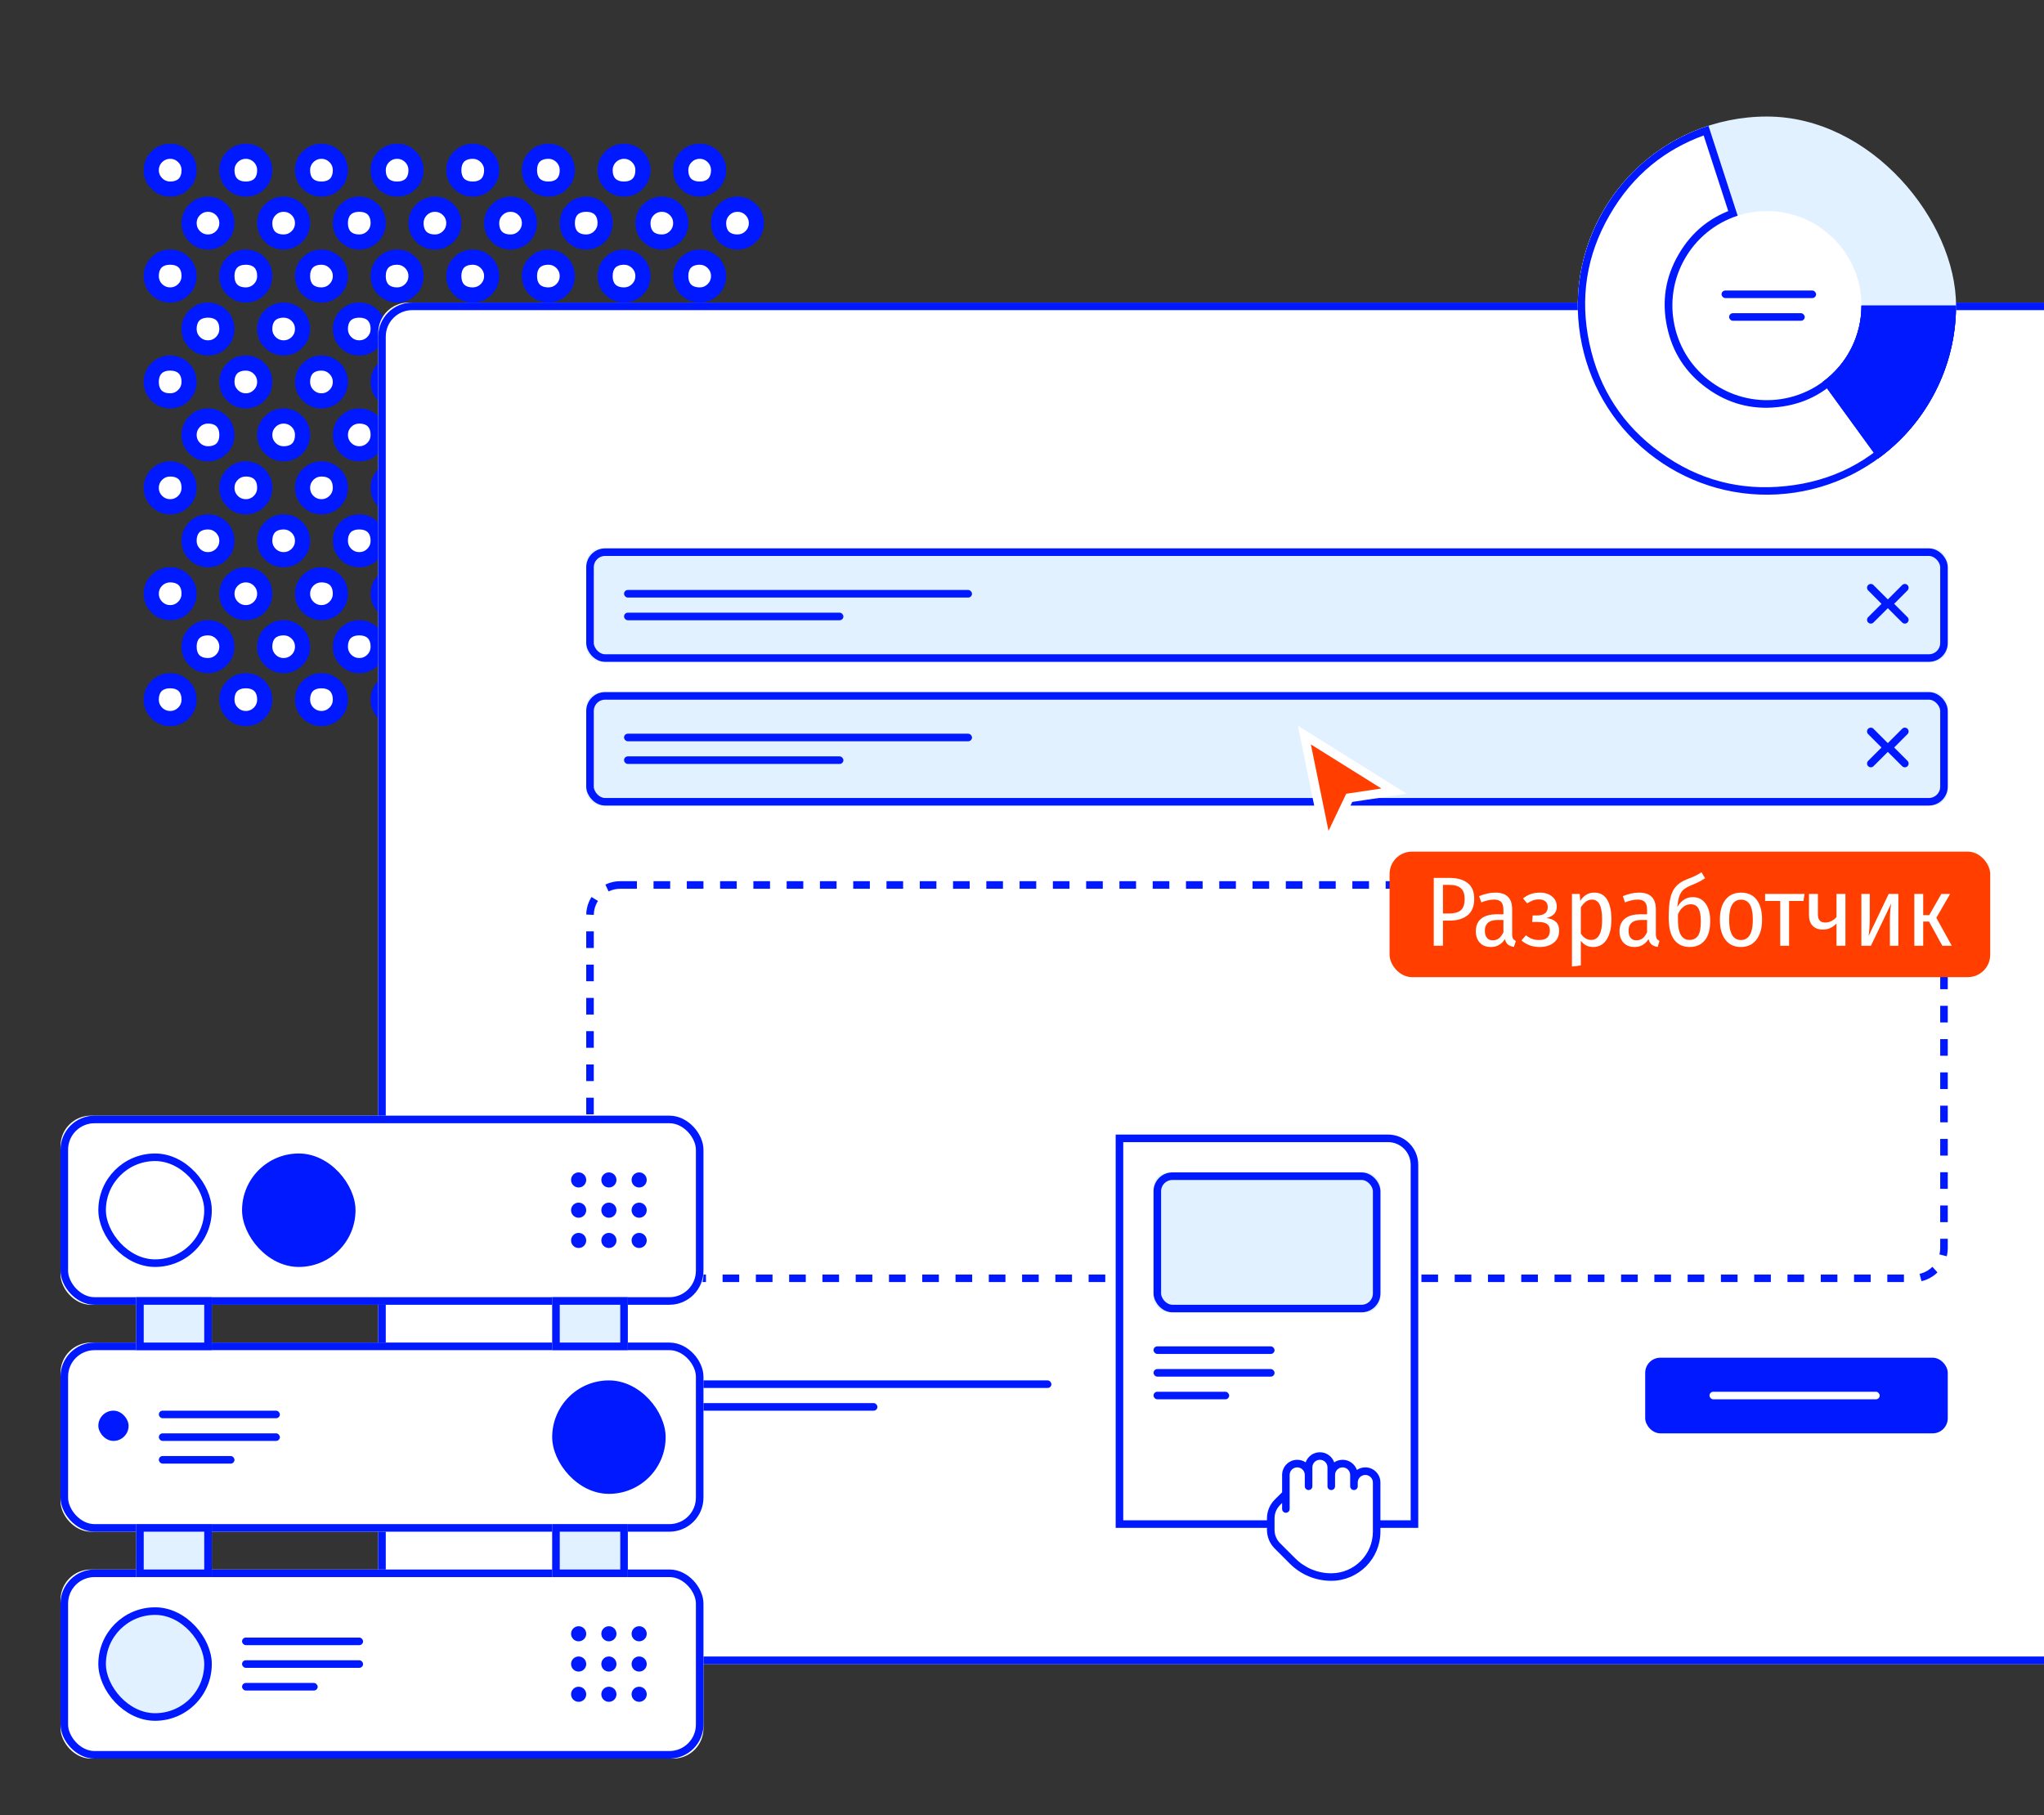
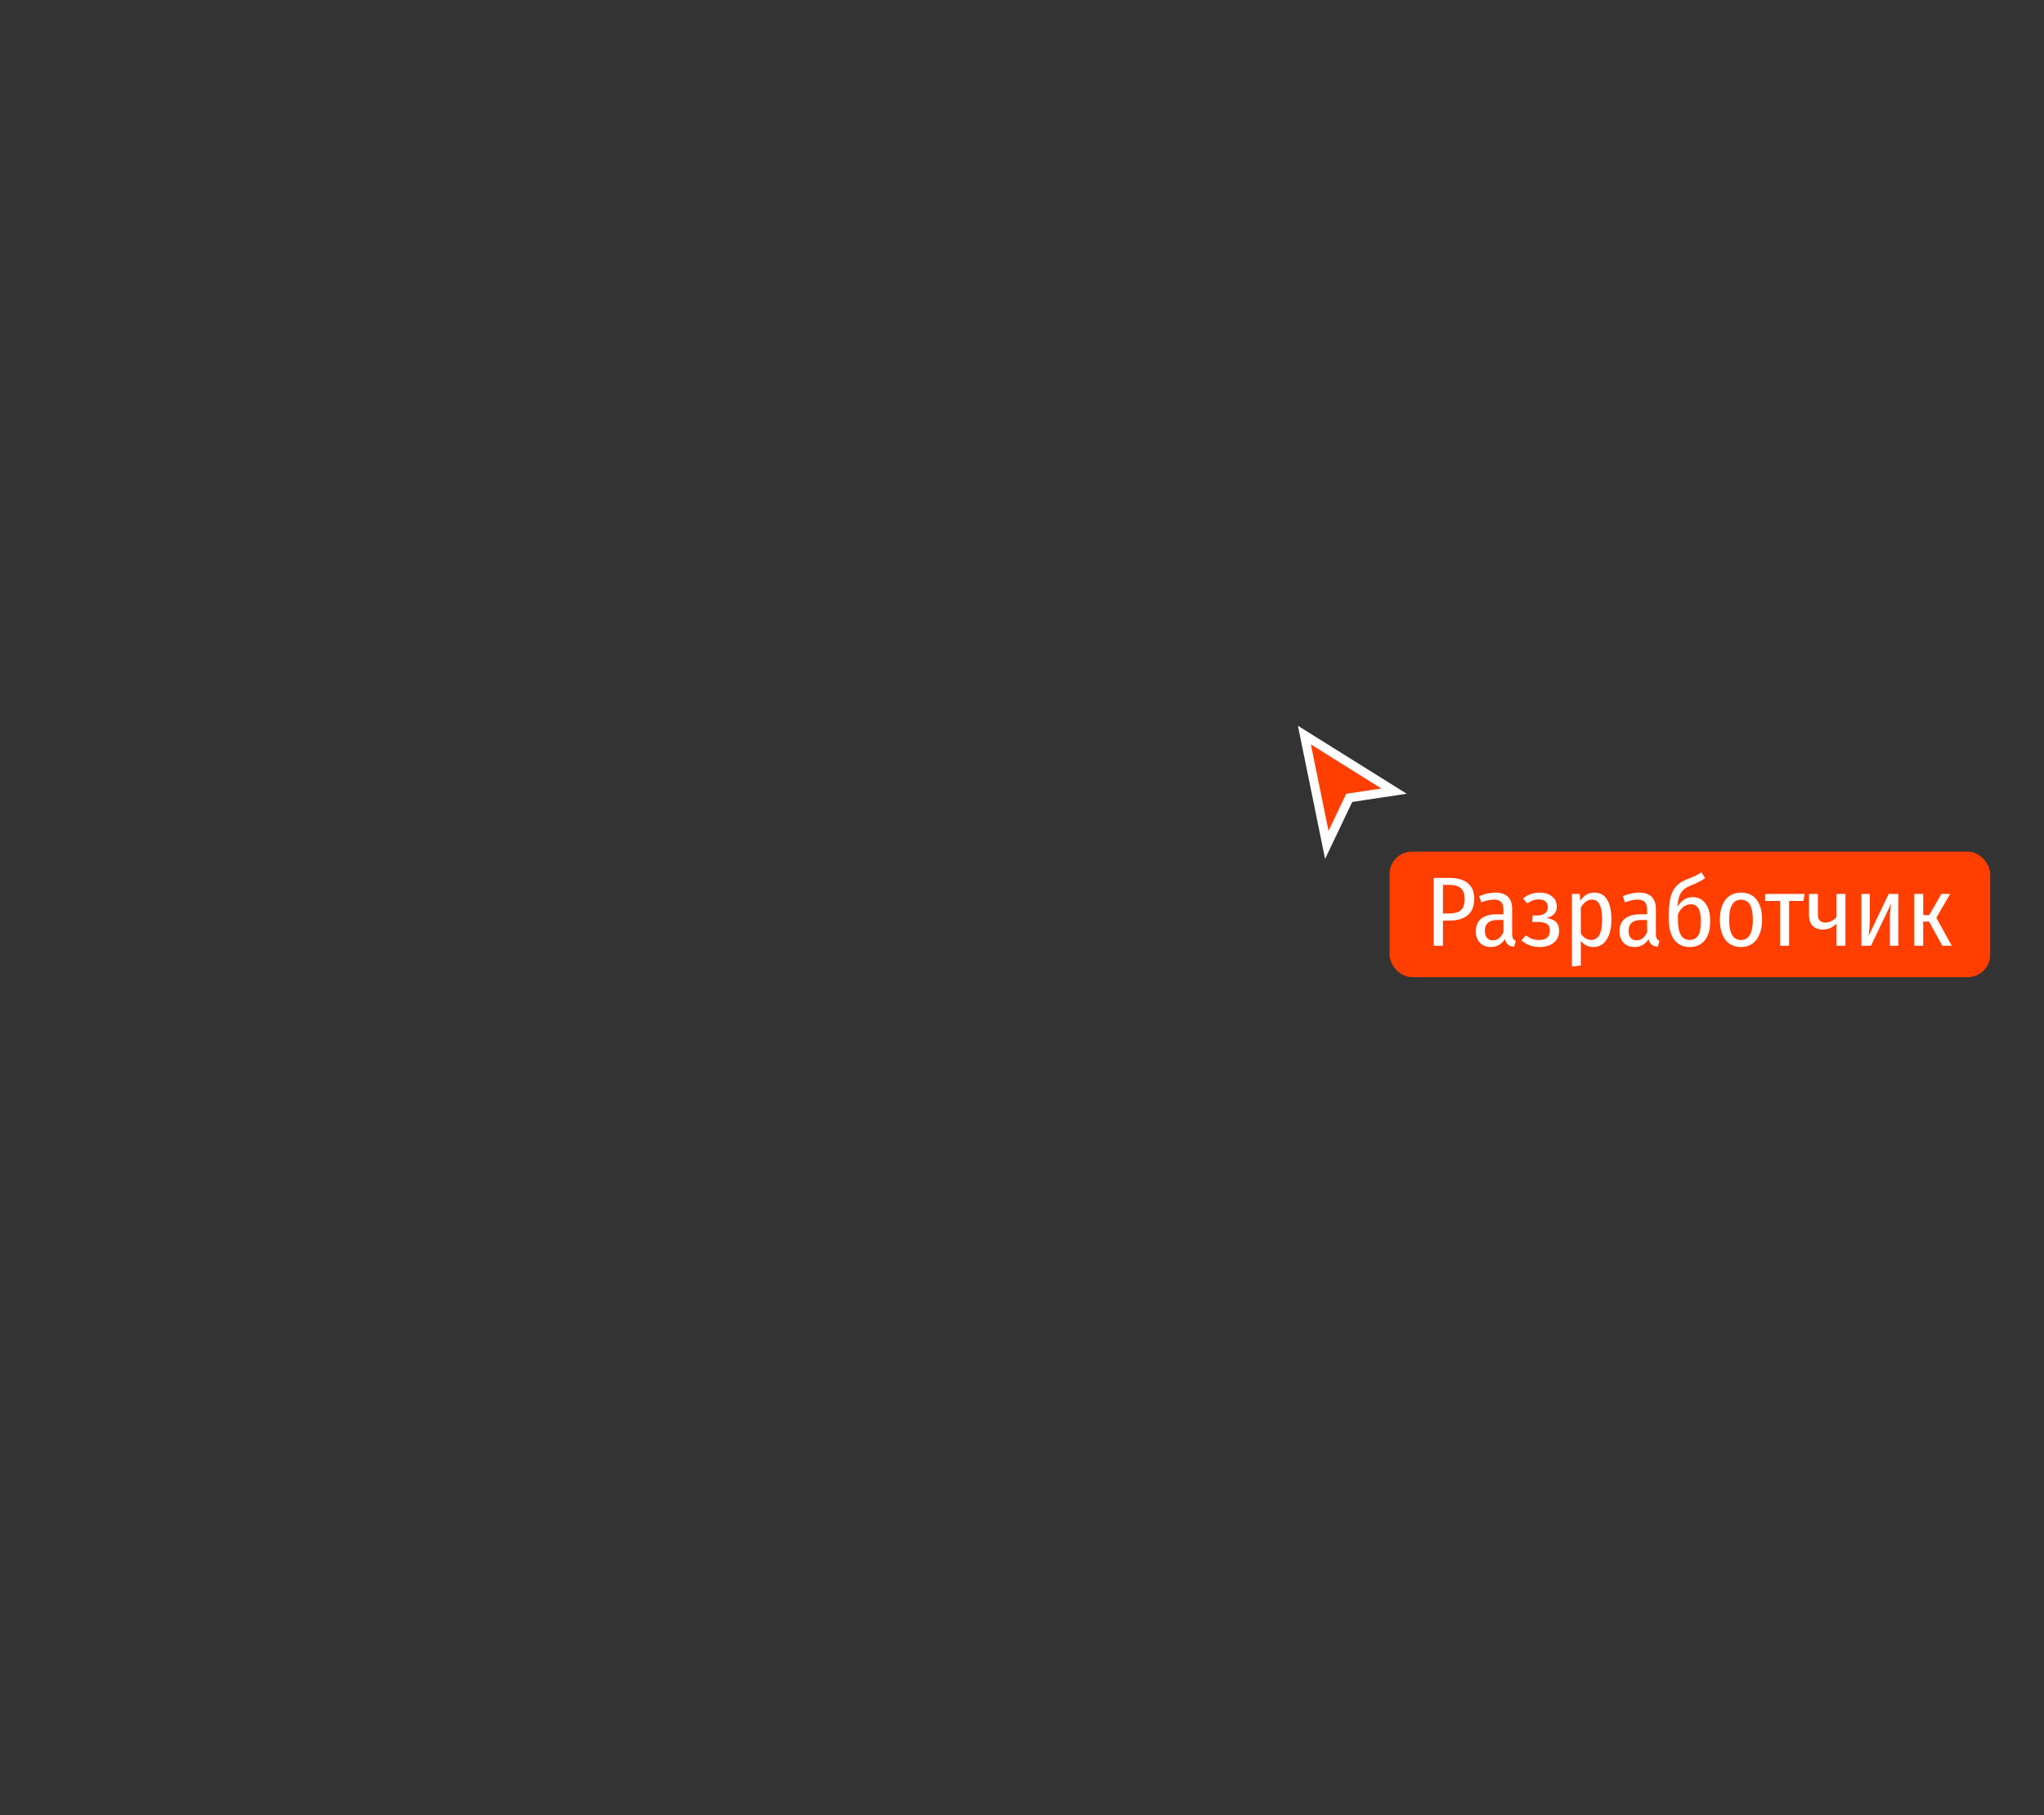
<svg xmlns="http://www.w3.org/2000/svg" width="456" height="405" viewBox="0 0 456 405" fill="none">
  <rect x="0" y="0" width="456" height="405" fill="#333333" stroke="none" />
  <desc> Created with Pixso. </desc>
  <defs>
    <clipPath id="clip6_1745">
-       <rect id="Upload" width="456" height="405" fill="white" fill-opacity="0" />
-     </clipPath>
+       </clipPath>
  </defs>
  <rect id="Upload" width="456" height="405" fill="#FFFFFF" fill-opacity="0" />
  <g clip-path="url(#clip6_1745)">
    <rect id="Backgrounds/BigDottes" width="135" height="135" transform="translate(33.75 33.75)" fill="#FFFFFF" fill-opacity="0" />
    <path id="Vector" d="M42.18 37.96C42.18 40.29 40.29 42.18 37.96 42.18C35.63 42.18 33.75 40.29 33.75 37.96C33.75 35.63 35.63 33.75 37.96 33.75C40.29 33.75 42.18 35.63 42.18 37.96ZM59.06 37.96C59.06 40.29 57.17 42.18 54.84 42.18C52.51 42.18 50.62 40.29 50.62 37.96C50.62 35.63 52.51 33.75 54.84 33.75C57.17 33.75 59.06 35.63 59.06 37.96ZM75.93 37.96C75.93 40.29 74.04 42.18 71.71 42.18C69.38 42.18 67.5 40.29 67.5 37.96C67.5 35.63 69.38 33.75 71.71 33.75C74.04 33.75 75.93 35.63 75.93 37.96ZM92.81 37.96C92.81 40.29 90.92 42.18 88.59 42.18C86.26 42.18 84.37 40.29 84.37 37.96C84.37 35.63 86.26 33.75 88.59 33.75C90.92 33.75 92.81 35.63 92.81 37.96ZM109.68 37.96C109.68 40.29 107.79 42.18 105.46 42.18C103.13 42.18 101.25 40.29 101.25 37.96C101.25 35.63 103.13 33.75 105.46 33.75C107.79 33.75 109.68 35.63 109.68 37.96ZM126.56 37.96C126.56 40.29 124.67 42.18 122.34 42.18C120.01 42.18 118.12 40.29 118.12 37.96C118.12 35.63 120.01 33.75 122.34 33.75C124.67 33.75 126.56 35.63 126.56 37.96ZM143.43 37.96C143.43 40.29 141.54 42.18 139.21 42.18C136.88 42.18 135 40.29 135 37.96C135 35.63 136.88 33.75 139.21 33.75C141.54 33.75 143.43 35.63 143.43 37.96ZM160.31 37.96C160.31 40.29 158.42 42.18 156.09 42.18C153.76 42.18 151.87 40.29 151.87 37.96C151.87 35.63 153.76 33.75 156.09 33.75C158.42 33.75 160.31 35.63 160.31 37.96ZM50.62 49.78C50.62 52.11 48.73 54 46.4 54C44.07 54 42.18 52.11 42.18 49.78C42.18 47.45 44.07 45.56 46.4 45.56C48.73 45.56 50.62 47.45 50.62 49.78ZM67.5 49.78C67.5 52.11 65.61 54 63.28 54C60.95 54 59.06 52.11 59.06 49.78C59.06 47.45 60.95 45.56 63.28 45.56C65.61 45.56 67.5 47.45 67.5 49.78ZM84.37 49.78C84.37 52.11 82.48 54 80.15 54C77.82 54 75.93 52.11 75.93 49.78C75.93 47.45 77.82 45.56 80.15 45.56C82.48 45.56 84.37 47.45 84.37 49.78ZM101.25 49.78C101.25 52.11 99.36 54 97.03 54C94.7 54 92.81 52.11 92.81 49.78C92.81 47.45 94.7 45.56 97.03 45.56C99.36 45.56 101.25 47.45 101.25 49.78ZM118.12 49.78C118.12 52.11 116.23 54 113.9 54C111.57 54 109.68 52.11 109.68 49.78C109.68 47.45 111.57 45.56 113.9 45.56C116.23 45.56 118.12 47.45 118.12 49.78ZM135 49.78C135 52.11 133.11 54 130.78 54C128.45 54 126.56 52.11 126.56 49.78C126.56 47.45 128.45 45.56 130.78 45.56C133.11 45.56 135 47.45 135 49.78ZM151.87 49.78C151.87 52.11 149.98 54 147.65 54C145.32 54 143.43 52.11 143.43 49.78C143.43 47.45 145.32 45.56 147.65 45.56C149.98 45.56 151.87 47.45 151.87 49.78ZM168.75 49.78C168.75 52.11 166.86 54 164.53 54C162.2 54 160.31 52.11 160.31 49.78C160.31 47.45 162.2 45.56 164.53 45.56C166.86 45.56 168.75 47.45 168.75 49.78ZM42.18 61.59C42.18 63.92 40.29 65.81 37.96 65.81C35.63 65.81 33.75 63.92 33.75 61.59C33.75 59.26 35.63 57.37 37.96 57.37C40.29 57.37 42.18 59.26 42.18 61.59ZM59.06 61.59C59.06 63.92 57.17 65.81 54.84 65.81C52.51 65.81 50.62 63.92 50.62 61.59C50.62 59.26 52.51 57.37 54.84 57.37C57.17 57.37 59.06 59.26 59.06 61.59ZM75.93 61.59C75.93 63.92 74.04 65.81 71.71 65.81C69.38 65.81 67.5 63.92 67.5 61.59C67.5 59.26 69.38 57.37 71.71 57.37C74.04 57.37 75.93 59.26 75.93 61.59ZM92.81 61.59C92.81 63.92 90.92 65.81 88.59 65.81C86.26 65.81 84.37 63.92 84.37 61.59C84.37 59.26 86.26 57.37 88.59 57.37C90.92 57.37 92.81 59.26 92.81 61.59ZM109.68 61.59C109.68 63.92 107.79 65.81 105.46 65.81C103.13 65.81 101.25 63.92 101.25 61.59C101.25 59.26 103.13 57.37 105.46 57.37C107.79 57.37 109.68 59.26 109.68 61.59ZM126.56 61.59C126.56 63.92 124.67 65.81 122.34 65.81C120.01 65.81 118.12 63.92 118.12 61.59C118.12 59.26 120.01 57.37 122.34 57.37C124.67 57.37 126.56 59.26 126.56 61.59ZM143.43 61.59C143.43 63.92 141.54 65.81 139.21 65.81C136.88 65.81 135 63.92 135 61.59C135 59.26 136.88 57.37 139.21 57.37C141.54 57.37 143.43 59.26 143.43 61.59ZM160.31 61.59C160.31 63.92 158.42 65.81 156.09 65.81C153.76 65.81 151.87 63.92 151.87 61.59C151.87 59.26 153.76 57.37 156.09 57.37C158.42 57.37 160.31 59.26 160.31 61.59ZM50.62 73.4C50.62 75.73 48.73 77.62 46.4 77.62C44.07 77.62 42.18 75.73 42.18 73.4C42.18 71.07 44.07 69.18 46.4 69.18C48.73 69.18 50.62 71.07 50.62 73.4ZM67.5 73.4C67.5 75.73 65.61 77.62 63.28 77.62C60.95 77.62 59.06 75.73 59.06 73.4C59.06 71.07 60.95 69.18 63.28 69.18C65.61 69.18 67.5 71.07 67.5 73.4ZM84.37 73.4C84.37 75.73 82.48 77.62 80.15 77.62C77.82 77.62 75.93 75.73 75.93 73.4C75.93 71.07 77.82 69.18 80.15 69.18C82.48 69.18 84.37 71.07 84.37 73.4ZM101.25 73.4C101.25 75.73 99.36 77.62 97.03 77.62C94.7 77.62 92.81 75.73 92.81 73.4C92.81 71.07 94.7 69.18 97.03 69.18C99.36 69.18 101.25 71.07 101.25 73.4ZM118.12 73.4C118.12 75.73 116.23 77.62 113.9 77.62C111.57 77.62 109.68 75.73 109.68 73.4C109.68 71.07 111.57 69.18 113.9 69.18C116.23 69.18 118.12 71.07 118.12 73.4ZM135 73.4C135 75.73 133.11 77.62 130.78 77.62C128.45 77.62 126.56 75.73 126.56 73.4C126.56 71.07 128.45 69.18 130.78 69.18C133.11 69.18 135 71.07 135 73.4ZM151.87 73.4C151.87 75.73 149.98 77.62 147.65 77.62C145.32 77.62 143.43 75.73 143.43 73.4C143.43 71.07 145.32 69.18 147.65 69.18C149.98 69.18 151.87 71.07 151.87 73.4ZM168.75 73.4C168.75 75.73 166.86 77.62 164.53 77.62C162.2 77.62 160.31 75.73 160.31 73.4C160.31 71.07 162.2 69.18 164.53 69.18C166.86 69.18 168.75 71.07 168.75 73.4ZM42.18 85.21C42.18 87.54 40.29 89.43 37.96 89.43C35.63 89.43 33.75 87.54 33.75 85.21C33.75 82.88 35.63 81 37.96 81C40.29 81 42.18 82.88 42.18 85.21ZM59.06 85.21C59.06 87.54 57.17 89.43 54.84 89.43C52.51 89.43 50.62 87.54 50.62 85.21C50.62 82.88 52.51 81 54.84 81C57.17 81 59.06 82.88 59.06 85.21ZM75.93 85.21C75.93 87.54 74.04 89.43 71.71 89.43C69.38 89.43 67.5 87.54 67.5 85.21C67.5 82.88 69.38 81 71.71 81C74.04 81 75.93 82.88 75.93 85.21ZM92.81 85.21C92.81 87.54 90.92 89.43 88.59 89.43C86.26 89.43 84.37 87.54 84.37 85.21C84.37 82.88 86.26 81 88.59 81C90.92 81 92.81 82.88 92.81 85.21ZM109.68 85.21C109.68 87.54 107.79 89.43 105.46 89.43C103.13 89.43 101.25 87.54 101.25 85.21C101.25 82.88 103.13 81 105.46 81C107.79 81 109.68 82.88 109.68 85.21ZM126.56 85.21C126.56 87.54 124.67 89.43 122.34 89.43C120.01 89.43 118.12 87.54 118.12 85.21C118.12 82.88 120.01 81 122.34 81C124.67 81 126.56 82.88 126.56 85.21ZM143.43 85.21C143.43 87.54 141.54 89.43 139.21 89.43C136.88 89.43 135 87.54 135 85.21C135 82.88 136.88 81 139.21 81C141.54 81 143.43 82.88 143.43 85.21ZM160.31 85.21C160.31 87.54 158.42 89.43 156.09 89.43C153.76 89.43 151.87 87.54 151.87 85.21C151.87 82.88 153.76 81 156.09 81C158.42 81 160.31 82.88 160.31 85.21ZM50.62 97.03C50.62 99.36 48.73 101.25 46.4 101.25C44.07 101.25 42.18 99.36 42.18 97.03C42.18 94.7 44.07 92.81 46.4 92.81C48.73 92.81 50.62 94.7 50.62 97.03ZM67.5 97.03C67.5 99.36 65.61 101.25 63.28 101.25C60.95 101.25 59.06 99.36 59.06 97.03C59.06 94.7 60.95 92.81 63.28 92.81C65.61 92.81 67.5 94.7 67.5 97.03ZM84.37 97.03C84.37 99.36 82.48 101.25 80.15 101.25C77.82 101.25 75.93 99.36 75.93 97.03C75.93 94.7 77.82 92.81 80.15 92.81C82.48 92.81 84.37 94.7 84.37 97.03ZM101.25 97.03C101.25 99.36 99.36 101.25 97.03 101.25C94.7 101.25 92.81 99.36 92.81 97.03C92.81 94.7 94.7 92.81 97.03 92.81C99.36 92.81 101.25 94.7 101.25 97.03ZM118.12 97.03C118.12 99.36 116.23 101.25 113.9 101.25C111.57 101.25 109.68 99.36 109.68 97.03C109.68 94.7 111.57 92.81 113.9 92.81C116.23 92.81 118.12 94.7 118.12 97.03ZM135 97.03C135 99.36 133.11 101.25 130.78 101.25C128.45 101.25 126.56 99.36 126.56 97.03C126.56 94.7 128.45 92.81 130.78 92.81C133.11 92.81 135 94.7 135 97.03ZM151.87 97.03C151.87 99.36 149.98 101.25 147.65 101.25C145.32 101.25 143.43 99.36 143.43 97.03C143.43 94.7 145.32 92.81 147.65 92.81C149.98 92.81 151.87 94.7 151.87 97.03ZM168.75 97.03C168.75 99.36 166.86 101.25 164.53 101.25C162.2 101.25 160.31 99.36 160.31 97.03C160.31 94.7 162.2 92.81 164.53 92.81C166.86 92.81 168.75 94.7 168.75 97.03ZM42.18 108.84C42.18 111.17 40.29 113.06 37.96 113.06C35.63 113.06 33.75 111.17 33.75 108.84C33.75 106.51 35.63 104.62 37.96 104.62C40.29 104.62 42.18 106.51 42.18 108.84ZM59.06 108.84C59.06 111.17 57.17 113.06 54.84 113.06C52.51 113.06 50.62 111.17 50.62 108.84C50.62 106.51 52.51 104.62 54.84 104.62C57.17 104.62 59.06 106.51 59.06 108.84ZM75.93 108.84C75.93 111.17 74.04 113.06 71.71 113.06C69.38 113.06 67.5 111.17 67.5 108.84C67.5 106.51 69.38 104.62 71.71 104.62C74.04 104.62 75.93 106.51 75.93 108.84ZM92.81 108.84C92.81 111.17 90.92 113.06 88.59 113.06C86.26 113.06 84.37 111.17 84.37 108.84C84.37 106.51 86.26 104.62 88.59 104.62C90.92 104.62 92.81 106.51 92.81 108.84ZM109.68 108.84C109.68 111.17 107.79 113.06 105.46 113.06C103.13 113.06 101.25 111.17 101.25 108.84C101.25 106.51 103.13 104.62 105.46 104.62C107.79 104.62 109.68 106.51 109.68 108.84ZM126.56 108.84C126.56 111.17 124.67 113.06 122.34 113.06C120.01 113.06 118.12 111.17 118.12 108.84C118.12 106.51 120.01 104.62 122.34 104.62C124.67 104.62 126.56 106.51 126.56 108.84ZM143.43 108.84C143.43 111.17 141.54 113.06 139.21 113.06C136.88 113.06 135 111.17 135 108.84C135 106.51 136.88 104.62 139.21 104.62C141.54 104.62 143.43 106.51 143.43 108.84ZM160.31 108.84C160.31 111.17 158.42 113.06 156.09 113.06C153.76 113.06 151.87 111.17 151.87 108.84C151.87 106.51 153.76 104.62 156.09 104.62C158.42 104.62 160.31 106.51 160.31 108.84ZM50.62 120.65C50.62 122.98 48.73 124.87 46.4 124.87C44.07 124.87 42.18 122.98 42.18 120.65C42.18 118.32 44.07 116.43 46.4 116.43C48.73 116.43 50.62 118.32 50.62 120.65ZM67.5 120.65C67.5 122.98 65.61 124.87 63.28 124.87C60.95 124.87 59.06 122.98 59.06 120.65C59.06 118.32 60.95 116.43 63.28 116.43C65.61 116.43 67.5 118.32 67.5 120.65ZM84.37 120.65C84.37 122.98 82.48 124.87 80.15 124.87C77.82 124.87 75.93 122.98 75.93 120.65C75.93 118.32 77.82 116.43 80.15 116.43C82.48 116.43 84.37 118.32 84.37 120.65ZM101.25 120.65C101.25 122.98 99.36 124.87 97.03 124.87C94.7 124.87 92.81 122.98 92.81 120.65C92.81 118.32 94.7 116.43 97.03 116.43C99.36 116.43 101.25 118.32 101.25 120.65ZM118.12 120.65C118.12 122.98 116.23 124.87 113.9 124.87C111.57 124.87 109.68 122.98 109.68 120.65C109.68 118.32 111.57 116.43 113.9 116.43C116.23 116.43 118.12 118.32 118.12 120.65ZM135 120.65C135 122.98 133.11 124.87 130.78 124.87C128.45 124.87 126.56 122.98 126.56 120.65C126.56 118.32 128.45 116.43 130.78 116.43C133.11 116.43 135 118.32 135 120.65ZM151.87 120.65C151.87 122.98 149.98 124.87 147.65 124.87C145.32 124.87 143.43 122.98 143.43 120.65C143.43 118.32 145.32 116.43 147.65 116.43C149.98 116.43 151.87 118.32 151.87 120.65ZM168.75 120.65C168.75 122.98 166.86 124.87 164.53 124.87C162.2 124.87 160.31 122.98 160.31 120.65C160.31 118.32 162.2 116.43 164.53 116.43C166.86 116.43 168.75 118.32 168.75 120.65ZM42.18 132.46C42.18 134.79 40.29 136.68 37.96 136.68C35.63 136.68 33.75 134.79 33.75 132.46C33.75 130.13 35.63 128.25 37.96 128.25C40.29 128.25 42.18 130.13 42.18 132.46ZM59.06 132.46C59.06 134.79 57.17 136.68 54.84 136.68C52.51 136.68 50.62 134.79 50.62 132.46C50.62 130.13 52.51 128.25 54.84 128.25C57.17 128.25 59.06 130.13 59.06 132.46ZM75.93 132.46C75.93 134.79 74.04 136.68 71.71 136.68C69.38 136.68 67.5 134.79 67.5 132.46C67.5 130.13 69.38 128.25 71.71 128.25C74.04 128.25 75.93 130.13 75.93 132.46ZM92.81 132.46C92.81 134.79 90.92 136.68 88.59 136.68C86.26 136.68 84.37 134.79 84.37 132.46C84.37 130.13 86.26 128.25 88.59 128.25C90.92 128.25 92.81 130.13 92.81 132.46ZM109.68 132.46C109.68 134.79 107.79 136.68 105.46 136.68C103.13 136.68 101.25 134.79 101.25 132.46C101.25 130.13 103.13 128.25 105.46 128.25C107.79 128.25 109.68 130.13 109.68 132.46ZM126.56 132.46C126.56 134.79 124.67 136.68 122.34 136.68C120.01 136.68 118.12 134.79 118.12 132.46C118.12 130.13 120.01 128.25 122.34 128.25C124.67 128.25 126.56 130.13 126.56 132.46ZM143.43 132.46C143.43 134.79 141.54 136.68 139.21 136.68C136.88 136.68 135 134.79 135 132.46C135 130.13 136.88 128.25 139.21 128.25C141.54 128.25 143.43 130.13 143.43 132.46ZM160.31 132.46C160.31 134.79 158.42 136.68 156.09 136.68C153.76 136.68 151.87 134.79 151.87 132.46C151.87 130.13 153.76 128.25 156.09 128.25C158.42 128.25 160.31 130.13 160.31 132.46ZM50.62 144.28C50.62 146.61 48.73 148.5 46.4 148.5C44.07 148.5 42.18 146.61 42.18 144.28C42.18 141.95 44.07 140.06 46.4 140.06C48.73 140.06 50.62 141.95 50.62 144.28ZM67.5 144.28C67.5 146.61 65.61 148.5 63.28 148.5C60.95 148.5 59.06 146.61 59.06 144.28C59.06 141.95 60.95 140.06 63.28 140.06C65.61 140.06 67.5 141.95 67.5 144.28ZM84.37 144.28C84.37 146.61 82.48 148.5 80.15 148.5C77.82 148.5 75.93 146.61 75.93 144.28C75.93 141.95 77.82 140.06 80.15 140.06C82.48 140.06 84.37 141.95 84.37 144.28ZM101.25 144.28C101.25 146.61 99.36 148.5 97.03 148.5C94.7 148.5 92.81 146.61 92.81 144.28C92.81 141.95 94.7 140.06 97.03 140.06C99.36 140.06 101.25 141.95 101.25 144.28ZM118.12 144.28C118.12 146.61 116.23 148.5 113.9 148.5C111.57 148.5 109.68 146.61 109.68 144.28C109.68 141.95 111.57 140.06 113.9 140.06C116.23 140.06 118.12 141.95 118.12 144.28ZM135 144.28C135 146.61 133.11 148.5 130.78 148.5C128.45 148.5 126.56 146.61 126.56 144.28C126.56 141.95 128.45 140.06 130.78 140.06C133.11 140.06 135 141.95 135 144.28ZM151.87 144.28C151.87 146.61 149.98 148.5 147.65 148.5C145.32 148.5 143.43 146.61 143.43 144.28C143.43 141.95 145.32 140.06 147.65 140.06C149.98 140.06 151.87 141.95 151.87 144.28ZM168.75 144.28C168.75 146.61 166.86 148.5 164.53 148.5C162.2 148.5 160.31 146.61 160.31 144.28C160.31 141.95 162.2 140.06 164.53 140.06C166.86 140.06 168.75 141.95 168.75 144.28ZM42.18 156.09C42.18 158.42 40.29 160.31 37.96 160.31C35.63 160.31 33.75 158.42 33.75 156.09C33.75 153.76 35.63 151.87 37.96 151.87C40.29 151.87 42.18 153.76 42.18 156.09ZM59.06 156.09C59.06 158.42 57.17 160.31 54.84 160.31C52.51 160.31 50.62 158.42 50.62 156.09C50.62 153.76 52.51 151.87 54.84 151.87C57.17 151.87 59.06 153.76 59.06 156.09ZM75.93 156.09C75.93 158.42 74.04 160.31 71.71 160.31C69.38 160.31 67.5 158.42 67.5 156.09C67.5 153.76 69.38 151.87 71.71 151.87C74.04 151.87 75.93 153.76 75.93 156.09ZM92.81 156.09C92.81 158.42 90.92 160.31 88.59 160.31C86.26 160.31 84.37 158.42 84.37 156.09C84.37 153.76 86.26 151.87 88.59 151.87C90.92 151.87 92.81 153.76 92.81 156.09ZM109.68 156.09C109.68 158.42 107.79 160.31 105.46 160.31C103.13 160.31 101.25 158.42 101.25 156.09C101.25 153.76 103.13 151.87 105.46 151.87C107.79 151.87 109.68 153.76 109.68 156.09ZM126.56 156.09C126.56 158.42 124.67 160.31 122.34 160.31C120.01 160.31 118.12 158.42 118.12 156.09C118.12 153.76 120.01 151.87 122.34 151.87C124.67 151.87 126.56 153.76 126.56 156.09ZM143.43 156.09C143.43 158.42 141.54 160.31 139.21 160.31C136.88 160.31 135 158.42 135 156.09C135 153.76 136.88 151.87 139.21 151.87C141.54 151.87 143.43 153.76 143.43 156.09ZM160.31 156.09C160.31 158.42 158.42 160.31 156.09 160.31C153.76 160.31 151.87 158.42 151.87 156.09C151.87 153.76 153.76 151.87 156.09 151.87C158.42 151.87 160.31 153.76 160.31 156.09Z" fill="#FFFFFF" fill-opacity="1" fill-rule="evenodd" />
    <path id="Vector" d="M37.96 43.87Q35.52 43.87 33.79 42.14Q32.06 40.41 32.06 37.96Q32.06 35.52 33.79 33.79Q35.52 32.06 37.96 32.06Q40.41 32.06 42.14 33.79Q43.87 35.52 43.87 37.96Q43.87 40.41 42.14 42.14Q40.41 43.87 37.96 43.87ZM37.96 40.5Q40.5 40.5 40.5 37.96Q40.5 36.91 39.75 36.17Q39.01 35.43 37.96 35.43Q36.92 35.43 36.17 36.17Q35.43 36.91 35.43 37.96Q35.43 39.01 36.17 39.75Q36.92 40.5 37.96 40.5ZM54.84 43.87Q52.39 43.87 50.66 42.14Q48.93 40.41 48.93 37.96Q48.93 35.52 50.66 33.79Q52.39 32.06 54.84 32.06Q57.29 32.06 59.02 33.79Q60.75 35.52 60.75 37.96Q60.75 40.41 59.02 42.14Q57.29 43.87 54.84 43.87ZM54.84 40.5Q57.37 40.5 57.37 37.96Q57.37 36.91 56.63 36.17Q55.89 35.43 54.84 35.43Q53.79 35.43 53.05 36.17Q52.31 36.91 52.31 37.96Q52.31 40.5 54.84 40.5ZM71.71 43.87Q69.27 43.87 67.54 42.14Q65.81 40.41 65.81 37.96Q65.81 35.52 67.54 33.79Q69.27 32.06 71.71 32.06Q74.16 32.06 75.89 33.79Q77.62 35.52 77.62 37.96Q77.62 40.41 75.89 42.14Q74.16 43.87 71.71 43.87ZM71.71 40.5Q74.25 40.5 74.25 37.96Q74.25 36.91 73.5 36.17Q72.76 35.43 71.71 35.43Q70.67 35.43 69.92 36.17Q69.18 36.91 69.18 37.96Q69.18 40.5 71.71 40.5ZM88.59 43.87Q86.14 43.87 84.41 42.14Q82.68 40.41 82.68 37.96Q82.68 35.52 84.41 33.79Q86.14 32.06 88.59 32.06Q91.04 32.06 92.77 33.79Q94.5 35.52 94.5 37.96Q94.5 40.41 92.77 42.14Q91.04 43.87 88.59 43.87ZM88.59 40.5Q91.12 40.5 91.12 37.96Q91.12 36.91 90.38 36.17Q89.64 35.43 88.59 35.43Q87.54 35.43 86.8 36.17Q86.06 36.91 86.06 37.96Q86.06 40.5 88.59 40.5ZM105.46 43.87Q103.02 43.87 101.29 42.14Q99.56 40.41 99.56 37.96Q99.56 35.52 101.29 33.79Q103.02 32.06 105.46 32.06Q107.91 32.06 109.64 33.79Q111.37 35.52 111.37 37.96Q111.37 40.41 109.64 42.14Q107.91 43.87 105.46 43.87ZM105.46 40.5Q108 40.5 108 37.96Q108 36.91 107.25 36.17Q106.51 35.43 105.46 35.43Q102.93 35.43 102.93 37.96Q102.93 40.5 105.46 40.5ZM122.34 43.87Q119.89 43.87 118.16 42.14Q116.43 40.41 116.43 37.96Q116.43 35.52 118.16 33.79Q119.89 32.06 122.34 32.06Q124.79 32.06 126.52 33.79Q128.25 35.52 128.25 37.96Q128.25 40.41 126.52 42.14Q124.79 43.87 122.34 43.87ZM122.34 40.5Q124.87 40.5 124.87 37.96Q124.87 36.91 124.13 36.17Q123.39 35.43 122.34 35.43Q119.81 35.43 119.81 37.96Q119.81 40.5 122.34 40.5ZM139.21 43.87Q136.77 43.87 135.04 42.14Q133.31 40.41 133.31 37.96Q133.31 35.52 135.04 33.79Q136.77 32.06 139.21 32.06Q141.66 32.06 143.39 33.79Q145.12 35.52 145.12 37.96Q145.12 40.41 143.39 42.14Q141.66 43.87 139.21 43.87ZM139.21 40.5Q141.75 40.5 141.75 37.96Q141.75 36.91 141 36.17Q140.26 35.43 139.21 35.43Q138.17 35.43 137.42 36.17Q136.68 36.91 136.68 37.96Q136.68 40.5 139.21 40.5ZM156.09 43.87Q153.64 43.87 151.91 42.14Q150.18 40.41 150.18 37.96Q150.18 35.52 151.91 33.79Q153.64 32.06 156.09 32.06Q158.53 32.06 160.27 33.79Q162 35.52 162 37.96Q162 40.41 160.27 42.14Q158.53 43.87 156.09 43.87ZM156.09 40.5Q158.62 40.5 158.62 37.96Q158.62 36.91 157.88 36.17Q157.14 35.43 156.09 35.43Q155.04 35.43 154.3 36.17Q153.56 36.91 153.56 37.96Q153.56 40.5 156.09 40.5ZM37.96 67.5Q35.52 67.5 33.79 65.77Q32.06 64.04 32.06 61.59Q32.06 59.14 33.79 57.41Q35.52 55.68 37.96 55.68Q40.41 55.68 42.14 57.41Q43.87 59.14 43.87 61.59Q43.87 64.04 42.14 65.77Q40.41 67.5 37.96 67.5ZM37.96 64.12Q39.01 64.12 39.75 63.38Q40.5 62.64 40.5 61.59Q40.5 59.06 37.96 59.06Q35.43 59.06 35.43 61.59Q35.43 62.64 36.17 63.38Q36.92 64.12 37.96 64.12ZM54.84 67.5Q52.39 67.5 50.66 65.77Q48.93 64.04 48.93 61.59Q48.93 59.14 50.66 57.41Q52.39 55.68 54.84 55.68Q57.29 55.68 59.02 57.41Q60.75 59.14 60.75 61.59Q60.75 64.04 59.02 65.77Q57.29 67.5 54.84 67.5ZM54.84 64.12Q55.89 64.12 56.63 63.38Q57.37 62.64 57.37 61.59Q57.37 59.06 54.84 59.06Q52.31 59.06 52.31 61.59Q52.31 64.12 54.84 64.12ZM71.71 67.5Q69.27 67.5 67.54 65.77Q65.81 64.04 65.81 61.59Q65.81 59.14 67.54 57.41Q69.27 55.68 71.71 55.68Q74.16 55.68 75.89 57.41Q77.62 59.14 77.62 61.59Q77.62 64.04 75.89 65.77Q74.16 67.5 71.71 67.5ZM71.71 64.12Q72.76 64.12 73.5 63.38Q74.25 62.64 74.25 61.59Q74.25 60.54 73.5 59.8Q72.76 59.06 71.71 59.06Q69.18 59.06 69.18 61.59Q69.18 64.12 71.71 64.12ZM88.59 67.5Q86.14 67.5 84.41 65.77Q82.68 64.04 82.68 61.59Q82.68 59.14 84.41 57.41Q86.14 55.68 88.59 55.68Q91.04 55.68 92.77 57.41Q94.5 59.14 94.5 61.59Q94.5 64.04 92.77 65.77Q91.04 67.5 88.59 67.5ZM88.59 64.12Q89.64 64.12 90.38 63.38Q91.12 62.64 91.12 61.59Q91.12 60.54 90.38 59.8Q89.64 59.06 88.59 59.06Q86.06 59.06 86.06 61.59Q86.06 64.12 88.59 64.12ZM105.46 67.5Q103.02 67.5 101.29 65.77Q99.56 64.04 99.56 61.59Q99.56 59.14 101.29 57.41Q103.02 55.68 105.46 55.68Q107.91 55.68 109.64 57.41Q111.37 59.14 111.37 61.59Q111.37 64.04 109.64 65.77Q107.91 67.5 105.46 67.5ZM105.46 64.12Q106.51 64.12 107.25 63.38Q108 62.64 108 61.59Q108 60.54 107.25 59.8Q106.51 59.06 105.46 59.06Q102.93 59.06 102.93 61.59Q102.93 64.12 105.46 64.12ZM122.34 67.5Q119.89 67.5 118.16 65.77Q116.43 64.04 116.43 61.59Q116.43 59.14 118.16 57.41Q119.89 55.68 122.34 55.68Q124.79 55.68 126.52 57.41Q128.25 59.14 128.25 61.59Q128.25 64.04 126.52 65.77Q124.79 67.5 122.34 67.5ZM122.34 64.12Q123.39 64.12 124.13 63.38Q124.87 62.64 124.87 61.59Q124.87 60.54 124.13 59.8Q123.39 59.06 122.34 59.06Q119.81 59.06 119.81 61.59Q119.81 64.12 122.34 64.12ZM139.21 67.5Q136.77 67.5 135.04 65.77Q133.31 64.04 133.31 61.59Q133.31 59.14 135.04 57.41Q136.77 55.68 139.21 55.68Q141.66 55.68 143.39 57.41Q145.12 59.14 145.12 61.59Q145.12 64.04 143.39 65.77Q141.66 67.5 139.21 67.5ZM139.21 64.12Q140.26 64.12 141 63.38Q141.75 62.64 141.75 61.59Q141.75 60.54 141 59.8Q140.26 59.06 139.21 59.06Q136.68 59.06 136.68 61.59Q136.68 64.12 139.21 64.12ZM156.09 67.5Q153.64 67.5 151.91 65.77Q150.18 64.04 150.18 61.59Q150.18 59.14 151.91 57.41Q153.64 55.68 156.09 55.68Q158.53 55.68 160.27 57.41Q162 59.14 162 61.59Q162 64.04 160.27 65.77Q158.53 67.5 156.09 67.5ZM156.09 64.12Q157.14 64.12 157.88 63.38Q158.62 62.64 158.62 61.59Q158.62 60.54 157.88 59.8Q157.14 59.06 156.09 59.06Q153.56 59.06 153.56 61.59Q153.56 64.12 156.09 64.12ZM37.96 91.12Q35.52 91.12 33.79 89.39Q32.06 87.66 32.06 85.21Q32.06 82.77 33.79 81.04Q35.52 79.31 37.96 79.31Q40.41 79.31 42.14 81.04Q43.87 82.77 43.87 85.21Q43.87 87.66 42.14 89.39Q40.41 91.12 37.96 91.12ZM37.96 87.75Q39.01 87.75 39.75 87Q40.5 86.26 40.5 85.21Q40.5 82.68 37.96 82.68Q35.43 82.68 35.43 85.21Q35.43 87.75 37.96 87.75ZM54.84 91.12Q52.39 91.12 50.66 89.39Q48.93 87.66 48.93 85.21Q48.93 82.77 50.66 81.04Q52.39 79.31 54.84 79.31Q57.29 79.31 59.02 81.04Q60.75 82.77 60.75 85.21Q60.75 87.66 59.02 89.39Q57.29 91.12 54.84 91.12ZM54.84 87.75Q55.89 87.75 56.63 87Q57.37 86.26 57.37 85.21Q57.37 84.16 56.63 83.42Q55.89 82.68 54.84 82.68Q52.31 82.68 52.31 85.21Q52.31 86.26 53.05 87Q53.79 87.75 54.84 87.75ZM71.71 91.12Q69.27 91.12 67.54 89.39Q65.81 87.66 65.81 85.21Q65.81 82.77 67.54 81.04Q69.27 79.31 71.71 79.31Q74.16 79.31 75.89 81.04Q77.62 82.77 77.62 85.21Q77.62 87.66 75.89 89.39Q74.16 91.12 71.71 91.12ZM71.71 87.75Q72.76 87.75 73.5 87Q74.25 86.26 74.25 85.21Q74.25 84.16 73.5 83.42Q72.76 82.68 71.71 82.68Q69.18 82.68 69.18 85.21Q69.18 86.26 69.92 87Q70.67 87.75 71.71 87.75ZM88.59 91.12Q86.14 91.12 84.41 89.39Q82.68 87.66 82.68 85.21Q82.68 82.77 84.41 81.04Q86.14 79.31 88.59 79.31Q91.04 79.31 92.77 81.04Q94.5 82.77 94.5 85.21Q94.5 87.66 92.77 89.39Q91.04 91.12 88.59 91.12ZM88.59 87.75Q89.64 87.75 90.38 87Q91.12 86.26 91.12 85.21Q91.12 84.16 90.38 83.42Q89.64 82.68 88.59 82.68Q86.06 82.68 86.06 85.21Q86.06 86.26 86.8 87Q87.54 87.75 88.59 87.75ZM105.46 91.12Q103.02 91.12 101.29 89.39Q99.56 87.66 99.56 85.21Q99.56 82.77 101.29 81.04Q103.02 79.31 105.46 79.31Q107.91 79.31 109.64 81.04Q111.37 82.77 111.37 85.21Q111.37 87.66 109.64 89.39Q107.91 91.12 105.46 91.12ZM105.46 87.75Q106.51 87.75 107.25 87Q108 86.26 108 85.21Q108 84.16 107.25 83.42Q106.51 82.68 105.46 82.68Q102.93 82.68 102.93 85.21Q102.93 87.75 105.46 87.75ZM122.34 91.12Q119.89 91.12 118.16 89.39Q116.43 87.66 116.43 85.21Q116.43 82.77 118.16 81.04Q119.89 79.31 122.34 79.31Q124.79 79.31 126.52 81.04Q128.25 82.77 128.25 85.21Q128.25 87.66 126.52 89.39Q124.79 91.12 122.34 91.12ZM122.34 87.75Q123.39 87.75 124.13 87Q124.87 86.26 124.87 85.21Q124.87 84.16 124.13 83.42Q123.39 82.68 122.34 82.68Q119.81 82.68 119.81 85.21Q119.81 87.75 122.34 87.75ZM139.21 91.12Q136.77 91.12 135.04 89.39Q133.31 87.66 133.31 85.21Q133.31 82.77 135.04 81.04Q136.77 79.31 139.21 79.31Q141.66 79.31 143.39 81.04Q145.12 82.77 145.12 85.21Q145.12 87.66 143.39 89.39Q141.66 91.12 139.21 91.12ZM139.21 87.75Q140.26 87.75 141 87Q141.75 86.26 141.75 85.21Q141.75 84.16 141 83.42Q140.26 82.68 139.21 82.68Q136.68 82.68 136.68 85.21Q136.68 87.75 139.21 87.75ZM156.09 91.12Q153.64 91.12 151.91 89.39Q150.18 87.66 150.18 85.21Q150.18 82.77 151.91 81.04Q153.64 79.31 156.09 79.31Q158.53 79.31 160.27 81.04Q162 82.77 162 85.21Q162 87.66 160.27 89.39Q158.53 91.12 156.09 91.12ZM156.09 87.75Q157.14 87.75 157.88 87Q158.62 86.26 158.62 85.21Q158.62 84.16 157.88 83.42Q157.14 82.68 156.09 82.68Q153.56 82.68 153.56 85.21Q153.56 87.75 156.09 87.75ZM37.96 114.75Q35.52 114.75 33.79 113.02Q32.06 111.29 32.06 108.84Q32.06 106.39 33.79 104.66Q35.52 102.93 37.96 102.93Q40.41 102.93 42.14 104.66Q43.87 106.39 43.87 108.84Q43.87 111.29 42.14 113.02Q40.41 114.75 37.96 114.75ZM37.96 111.37Q39.01 111.37 39.75 110.63Q40.5 109.89 40.5 108.84Q40.5 106.31 37.96 106.31Q36.92 106.31 36.17 107.05Q35.43 107.79 35.43 108.84Q35.43 109.89 36.17 110.63Q36.92 111.37 37.96 111.37ZM54.84 114.75Q52.39 114.75 50.66 113.02Q48.93 111.29 48.93 108.84Q48.93 106.39 50.66 104.66Q52.39 102.93 54.84 102.93Q57.29 102.93 59.02 104.66Q60.75 106.39 60.75 108.84Q60.75 111.29 59.02 113.02Q57.29 114.75 54.84 114.75ZM54.84 111.37Q55.89 111.37 56.63 110.63Q57.37 109.89 57.37 108.84Q57.37 106.31 54.84 106.31Q53.79 106.31 53.05 107.05Q52.31 107.79 52.31 108.84Q52.31 109.89 53.05 110.63Q53.79 111.37 54.84 111.37ZM71.71 114.75Q69.27 114.75 67.54 113.02Q65.81 111.29 65.81 108.84Q65.81 106.39 67.54 104.66Q69.27 102.93 71.71 102.93Q74.16 102.93 75.89 104.66Q77.62 106.39 77.62 108.84Q77.62 111.29 75.89 113.02Q74.16 114.75 71.71 114.75ZM71.71 111.37Q72.76 111.37 73.5 110.63Q74.25 109.89 74.25 108.84Q74.25 106.31 71.71 106.31Q70.67 106.31 69.92 107.05Q69.18 107.79 69.18 108.84Q69.18 109.89 69.92 110.63Q70.67 111.37 71.71 111.37ZM88.59 114.75Q86.14 114.75 84.41 113.02Q82.68 111.29 82.68 108.84Q82.68 106.39 84.41 104.66Q86.14 102.93 88.59 102.93Q91.04 102.93 92.77 104.66Q94.5 106.39 94.5 108.84Q94.5 111.29 92.77 113.02Q91.04 114.75 88.59 114.75ZM88.59 111.37Q89.64 111.37 90.38 110.63Q91.12 109.89 91.12 108.84Q91.12 106.31 88.59 106.31Q87.54 106.31 86.8 107.05Q86.06 107.79 86.06 108.84Q86.06 109.89 86.8 110.63Q87.54 111.37 88.59 111.37ZM105.46 114.75Q103.02 114.75 101.29 113.02Q99.56 111.29 99.56 108.84Q99.56 106.39 101.29 104.66Q103.02 102.93 105.46 102.93Q107.91 102.93 109.64 104.66Q111.37 106.39 111.37 108.84Q111.37 111.29 109.64 113.02Q107.91 114.75 105.46 114.75ZM105.46 111.37Q106.51 111.37 107.25 110.63Q108 109.89 108 108.84Q108 107.79 107.25 107.05Q106.51 106.31 105.46 106.31Q104.42 106.31 103.67 107.05Q102.93 107.79 102.93 108.84Q102.93 109.89 103.67 110.63Q104.42 111.37 105.46 111.37ZM122.34 114.75Q119.89 114.75 118.16 113.02Q116.43 111.29 116.43 108.84Q116.43 106.39 118.16 104.66Q119.89 102.93 122.34 102.93Q124.79 102.93 126.52 104.66Q128.25 106.39 128.25 108.84Q128.25 111.29 126.52 113.02Q124.79 114.75 122.34 114.75ZM122.34 111.37Q123.39 111.37 124.13 110.63Q124.87 109.89 124.87 108.84Q124.87 107.79 124.13 107.05Q123.39 106.31 122.34 106.31Q121.29 106.31 120.55 107.05Q119.81 107.79 119.81 108.84Q119.81 109.89 120.55 110.63Q121.29 111.37 122.34 111.37ZM139.21 114.75Q136.77 114.75 135.04 113.02Q133.31 111.29 133.31 108.84Q133.31 106.39 135.04 104.66Q136.77 102.93 139.21 102.93Q141.66 102.93 143.39 104.66Q145.12 106.39 145.12 108.84Q145.12 111.29 143.39 113.02Q141.66 114.75 139.21 114.75ZM139.21 111.37Q140.26 111.37 141 110.63Q141.75 109.89 141.75 108.84Q141.75 107.79 141 107.05Q140.26 106.31 139.21 106.31Q138.17 106.31 137.42 107.05Q136.68 107.79 136.68 108.84Q136.68 109.89 137.42 110.63Q138.17 111.37 139.21 111.37ZM156.09 114.75Q153.64 114.75 151.91 113.02Q150.18 111.29 150.18 108.84Q150.18 106.39 151.91 104.66Q153.64 102.93 156.09 102.93Q158.53 102.93 160.27 104.66Q162 106.39 162 108.84Q162 111.29 160.27 113.02Q158.53 114.75 156.09 114.75ZM156.09 111.37Q157.14 111.37 157.88 110.63Q158.62 109.89 158.62 108.84Q158.62 107.79 157.88 107.05Q157.14 106.31 156.09 106.31Q155.04 106.31 154.3 107.05Q153.56 107.79 153.56 108.84Q153.56 109.89 154.3 110.63Q155.04 111.37 156.09 111.37ZM37.96 138.37Q35.52 138.37 33.79 136.64Q32.06 134.91 32.06 132.46Q32.06 130.02 33.79 128.29Q35.52 126.56 37.96 126.56Q40.41 126.56 42.14 128.29Q43.87 130.02 43.87 132.46Q43.87 134.91 42.14 136.64Q40.41 138.37 37.96 138.37ZM37.96 135Q39.01 135 39.75 134.25Q40.5 133.51 40.5 132.46Q40.5 129.93 37.96 129.93Q36.92 129.93 36.17 130.67Q35.43 131.42 35.43 132.46Q35.43 133.51 36.17 134.25Q36.92 135 37.96 135ZM54.84 138.37Q52.39 138.37 50.66 136.64Q48.93 134.91 48.93 132.46Q48.93 130.02 50.66 128.29Q52.39 126.56 54.84 126.56Q57.29 126.56 59.02 128.29Q60.75 130.02 60.75 132.46Q60.75 134.91 59.02 136.64Q57.29 138.37 54.84 138.37ZM54.84 135Q55.89 135 56.63 134.25Q57.37 133.51 57.37 132.46Q57.37 131.42 56.63 130.67Q55.89 129.93 54.84 129.93Q53.79 129.93 53.05 130.67Q52.31 131.42 52.31 132.46Q52.31 133.51 53.05 134.25Q53.79 135 54.84 135ZM71.71 138.37Q69.27 138.37 67.54 136.64Q65.81 134.91 65.81 132.46Q65.81 130.02 67.54 128.29Q69.27 126.56 71.71 126.56Q74.16 126.56 75.89 128.29Q77.62 130.02 77.62 132.46Q77.62 134.91 75.89 136.64Q74.16 138.37 71.71 138.37ZM71.71 135Q72.76 135 73.5 134.25Q74.25 133.51 74.25 132.46Q74.25 129.93 71.71 129.93Q70.67 129.93 69.92 130.67Q69.18 131.42 69.18 132.46Q69.18 133.51 69.92 134.25Q70.67 135 71.71 135ZM88.59 138.37Q86.14 138.37 84.41 136.64Q82.68 134.91 82.68 132.46Q82.68 130.02 84.41 128.29Q86.14 126.56 88.59 126.56Q91.04 126.56 92.77 128.29Q94.5 130.02 94.5 132.46Q94.5 134.91 92.77 136.64Q91.04 138.37 88.59 138.37ZM88.59 135Q89.64 135 90.38 134.25Q91.12 133.51 91.12 132.46Q91.12 129.93 88.59 129.93Q87.54 129.93 86.8 130.67Q86.06 131.42 86.06 132.46Q86.06 133.51 86.8 134.25Q87.54 135 88.59 135ZM105.46 138.37Q103.02 138.37 101.29 136.64Q99.56 134.91 99.56 132.46Q99.56 130.02 101.29 128.29Q103.02 126.56 105.46 126.56Q107.91 126.56 109.64 128.29Q111.37 130.02 111.37 132.46Q111.37 134.91 109.64 136.64Q107.91 138.37 105.46 138.37ZM105.46 135Q106.51 135 107.25 134.25Q108 133.51 108 132.46Q108 131.42 107.25 130.67Q106.51 129.93 105.46 129.93Q104.42 129.93 103.67 130.67Q102.93 131.42 102.93 132.46Q102.93 133.51 103.67 134.25Q104.42 135 105.46 135ZM122.34 138.37Q119.89 138.37 118.16 136.64Q116.43 134.91 116.43 132.46Q116.43 130.02 118.16 128.29Q119.89 126.56 122.34 126.56Q124.79 126.56 126.52 128.29Q128.25 130.02 128.25 132.46Q128.25 134.91 126.52 136.64Q124.79 138.37 122.34 138.37ZM122.34 135Q123.39 135 124.13 134.25Q124.87 133.51 124.87 132.46Q124.87 131.42 124.13 130.67Q123.39 129.93 122.34 129.93Q121.29 129.93 120.55 130.67Q119.81 131.42 119.81 132.46Q119.81 133.51 120.55 134.25Q121.29 135 122.34 135ZM139.21 138.37Q136.77 138.37 135.04 136.64Q133.31 134.91 133.31 132.46Q133.31 130.02 135.04 128.29Q136.77 126.56 139.21 126.56Q141.66 126.56 143.39 128.29Q145.12 130.02 145.12 132.46Q145.12 134.91 143.39 136.64Q141.66 138.37 139.21 138.37ZM139.21 135Q140.26 135 141 134.25Q141.75 133.51 141.75 132.46Q141.75 131.42 141 130.67Q140.26 129.93 139.21 129.93Q138.17 129.93 137.42 130.67Q136.68 131.42 136.68 132.46Q136.68 133.51 137.42 134.25Q138.17 135 139.21 135ZM156.09 138.37Q153.64 138.37 151.91 136.64Q150.18 134.91 150.18 132.46Q150.18 130.02 151.91 128.29Q153.64 126.56 156.09 126.56Q158.53 126.56 160.27 128.29Q162 130.02 162 132.46Q162 134.91 160.27 136.64Q158.53 138.37 156.09 138.37ZM156.09 135Q157.14 135 157.88 134.25Q158.62 133.51 158.62 132.46Q158.62 131.42 157.88 130.67Q157.14 129.93 156.09 129.93Q155.04 129.93 154.3 130.67Q153.56 131.42 153.56 132.46Q153.56 133.51 154.3 134.25Q155.04 135 156.09 135ZM37.96 162Q35.52 162 33.79 160.27Q32.06 158.53 32.06 156.09Q32.06 153.64 33.79 151.91Q35.52 150.18 37.96 150.18Q40.41 150.18 42.14 151.91Q43.87 153.64 43.87 156.09Q43.87 158.53 42.14 160.27Q40.41 162 37.96 162ZM37.96 158.62Q39.01 158.62 39.75 157.88Q40.5 157.14 40.5 156.09Q40.5 153.56 37.96 153.56Q35.43 153.56 35.43 156.09Q35.43 157.14 36.17 157.88Q36.92 158.62 37.96 158.62ZM54.84 162Q52.39 162 50.66 160.27Q48.93 158.53 48.93 156.09Q48.93 153.64 50.66 151.91Q52.39 150.18 54.84 150.18Q57.29 150.18 59.02 151.91Q60.75 153.64 60.75 156.09Q60.75 158.53 59.02 160.27Q57.29 162 54.84 162ZM54.84 158.62Q55.89 158.62 56.63 157.88Q57.37 157.14 57.37 156.09Q57.37 153.56 54.84 153.56Q52.31 153.56 52.31 156.09Q52.31 157.14 53.05 157.88Q53.79 158.62 54.84 158.62ZM71.71 162Q69.27 162 67.54 160.27Q65.81 158.53 65.81 156.09Q65.81 153.64 67.54 151.91Q69.27 150.18 71.71 150.18Q74.16 150.18 75.89 151.91Q77.62 153.64 77.62 156.09Q77.62 158.53 75.89 160.27Q74.16 162 71.71 162ZM71.71 158.62Q72.76 158.62 73.5 157.88Q74.25 157.14 74.25 156.09Q74.25 153.56 71.71 153.56Q69.18 153.56 69.18 156.09Q69.18 157.14 69.92 157.88Q70.67 158.62 71.71 158.62ZM88.59 162Q86.14 162 84.41 160.27Q82.68 158.53 82.68 156.09Q82.68 153.64 84.41 151.91Q86.14 150.18 88.59 150.18Q91.04 150.18 92.77 151.91Q94.5 153.64 94.5 156.09Q94.5 158.53 92.77 160.27Q91.04 162 88.59 162ZM88.59 158.62Q89.64 158.62 90.38 157.88Q91.12 157.14 91.12 156.09Q91.12 153.56 88.59 153.56Q86.06 153.56 86.06 156.09Q86.06 157.14 86.8 157.88Q87.54 158.62 88.59 158.62ZM105.46 162Q103.02 162 101.29 160.27Q99.56 158.53 99.56 156.09Q99.56 153.64 101.29 151.91Q103.02 150.18 105.46 150.18Q107.91 150.18 109.64 151.91Q111.37 153.64 111.37 156.09Q111.37 158.53 109.64 160.27Q107.91 162 105.46 162ZM105.46 158.62Q106.51 158.62 107.25 157.88Q108 157.14 108 156.09Q108 155.04 107.25 154.3Q106.51 153.56 105.46 153.56Q102.93 153.56 102.93 156.09Q102.93 158.62 105.46 158.62ZM122.34 162Q119.89 162 118.16 160.27Q116.43 158.53 116.43 156.09Q116.43 153.64 118.16 151.91Q119.89 150.18 122.34 150.18Q124.79 150.18 126.52 151.91Q128.25 153.64 128.25 156.09Q128.25 158.53 126.52 160.27Q124.79 162 122.34 162ZM122.34 158.62Q123.39 158.62 124.13 157.88Q124.87 157.14 124.87 156.09Q124.87 155.04 124.13 154.3Q123.39 153.56 122.34 153.56Q119.81 153.56 119.81 156.09Q119.81 158.62 122.34 158.62ZM139.21 162Q136.77 162 135.04 160.27Q133.31 158.53 133.31 156.09Q133.31 153.64 135.04 151.91Q136.77 150.18 139.21 150.18Q141.66 150.18 143.39 151.91Q145.12 153.64 145.12 156.09Q145.12 158.53 143.39 160.27Q141.66 162 139.21 162ZM139.21 158.62Q140.26 158.62 141 157.88Q141.75 157.14 141.75 156.09Q141.75 155.04 141 154.3Q140.26 153.56 139.21 153.56Q136.68 153.56 136.68 156.09Q136.68 158.62 139.21 158.62ZM156.09 162Q153.64 162 151.91 160.27Q150.18 158.53 150.18 156.09Q150.18 153.64 151.91 151.91Q153.64 150.18 156.09 150.18Q158.53 150.18 160.27 151.91Q162 153.64 162 156.09Q162 158.53 160.27 160.27Q158.53 162 156.09 162ZM156.09 158.62Q157.14 158.62 157.88 157.88Q158.62 157.14 158.62 156.09Q158.62 155.04 157.88 154.3Q157.14 153.56 156.09 153.56Q153.56 153.56 153.56 156.09Q153.56 158.62 156.09 158.62ZM46.4 55.68Q43.95 55.68 42.23 53.95Q40.5 52.22 40.5 49.78Q40.5 47.33 42.23 45.6Q43.95 43.87 46.4 43.87Q48.85 43.87 50.58 45.6Q52.31 47.33 52.31 49.78Q52.31 52.22 50.58 53.95Q48.85 55.68 46.4 55.68ZM46.4 52.31Q47.45 52.31 48.19 51.57Q48.93 50.83 48.93 49.78Q48.93 48.73 48.19 47.99Q47.45 47.25 46.4 47.25Q45.35 47.25 44.61 47.99Q43.87 48.73 43.87 49.78Q43.87 50.83 44.61 51.57Q45.35 52.31 46.4 52.31ZM63.28 55.68Q60.83 55.68 59.1 53.95Q57.37 52.22 57.37 49.78Q57.37 47.33 59.1 45.6Q60.83 43.87 63.28 43.87Q65.72 43.87 67.45 45.6Q69.18 47.33 69.18 49.78Q69.18 52.22 67.45 53.95Q65.72 55.68 63.28 55.68ZM63.28 52.31Q64.32 52.31 65.07 51.57Q65.81 50.83 65.81 49.78Q65.81 48.73 65.07 47.99Q64.32 47.25 63.28 47.25Q62.23 47.25 61.49 47.99Q60.75 48.73 60.75 49.78Q60.75 52.31 63.28 52.31ZM80.15 55.68Q77.7 55.68 75.98 53.95Q74.25 52.22 74.25 49.78Q74.25 47.33 75.98 45.6Q77.7 43.87 80.15 43.87Q82.6 43.87 84.33 45.6Q86.06 47.33 86.06 49.78Q86.06 52.22 84.33 53.95Q82.6 55.68 80.15 55.68ZM80.15 52.31Q81.2 52.31 81.94 51.57Q82.68 50.83 82.68 49.78Q82.68 47.25 80.15 47.25Q77.62 47.25 77.62 49.78Q77.62 52.31 80.15 52.31ZM97.03 55.68Q94.58 55.68 92.85 53.95Q91.12 52.22 91.12 49.78Q91.12 47.33 92.85 45.6Q94.58 43.87 97.03 43.87Q99.47 43.87 101.2 45.6Q102.93 47.33 102.93 49.78Q102.93 52.22 101.2 53.95Q99.47 55.68 97.03 55.68ZM97.03 52.31Q98.07 52.31 98.82 51.57Q99.56 50.83 99.56 49.78Q99.56 48.73 98.82 47.99Q98.07 47.25 97.03 47.25Q95.98 47.25 95.24 47.99Q94.5 48.73 94.5 49.78Q94.5 52.31 97.03 52.31ZM113.9 55.68Q111.46 55.68 109.73 53.95Q108 52.22 108 49.78Q108 47.33 109.73 45.6Q111.46 43.87 113.9 43.87Q116.35 43.87 118.08 45.6Q119.81 47.33 119.81 49.78Q119.81 52.22 118.08 53.95Q116.35 55.68 113.9 55.68ZM113.9 52.31Q114.95 52.31 115.69 51.57Q116.43 50.83 116.43 49.78Q116.43 48.73 115.69 47.99Q114.95 47.25 113.9 47.25Q112.85 47.25 112.11 47.99Q111.37 48.73 111.37 49.78Q111.37 52.31 113.9 52.31ZM130.78 55.68Q128.33 55.68 126.6 53.95Q124.87 52.22 124.87 49.78Q124.87 47.33 126.6 45.6Q128.33 43.87 130.78 43.87Q133.22 43.87 134.95 45.6Q136.68 47.33 136.68 49.78Q136.68 52.22 134.95 53.95Q133.22 55.68 130.78 55.68ZM130.78 52.31Q131.83 52.31 132.57 51.57Q133.31 50.83 133.31 49.78Q133.31 47.25 130.78 47.25Q128.25 47.25 128.25 49.78Q128.25 52.31 130.78 52.31ZM147.65 55.68Q145.21 55.68 143.48 53.95Q141.75 52.22 141.75 49.78Q141.75 47.33 143.48 45.6Q145.21 43.87 147.65 43.87Q150.1 43.87 151.83 45.6Q153.56 47.33 153.56 49.78Q153.56 52.22 151.83 53.95Q150.1 55.68 147.65 55.68ZM147.65 52.31Q148.7 52.31 149.44 51.57Q150.18 50.83 150.18 49.78Q150.18 48.73 149.44 47.99Q148.7 47.25 147.65 47.25Q146.6 47.25 145.86 47.99Q145.12 48.73 145.12 49.78Q145.12 52.31 147.65 52.31ZM164.53 55.68Q162.08 55.68 160.35 53.95Q158.62 52.22 158.62 49.78Q158.62 47.33 160.35 45.6Q162.08 43.87 164.53 43.87Q166.97 43.87 168.7 45.6Q170.43 47.33 170.43 49.78Q170.43 52.22 168.7 53.95Q166.97 55.68 164.53 55.68ZM164.53 52.31Q165.58 52.31 166.32 51.57Q167.06 50.83 167.06 49.78Q167.06 48.73 166.32 47.99Q165.58 47.25 164.53 47.25Q163.48 47.25 162.74 47.99Q162 48.73 162 49.78Q162 52.31 164.53 52.31ZM46.4 79.31Q43.95 79.31 42.23 77.58Q40.5 75.85 40.5 73.4Q40.5 70.96 42.23 69.22Q43.95 67.5 46.4 67.5Q48.85 67.5 50.58 69.22Q52.31 70.96 52.31 73.4Q52.31 75.85 50.58 77.58Q48.85 79.31 46.4 79.31ZM46.4 75.93Q47.45 75.93 48.19 75.19Q48.93 74.45 48.93 73.4Q48.93 70.87 46.4 70.87Q43.87 70.87 43.87 73.4Q43.87 74.45 44.61 75.19Q45.35 75.93 46.4 75.93ZM63.28 79.31Q60.83 79.31 59.1 77.58Q57.37 75.85 57.37 73.4Q57.37 70.96 59.1 69.22Q60.83 67.5 63.28 67.5Q65.72 67.5 67.45 69.22Q69.18 70.96 69.18 73.4Q69.18 75.85 67.45 77.58Q65.72 79.31 63.28 79.31ZM63.28 75.93Q64.32 75.93 65.07 75.19Q65.81 74.45 65.81 73.4Q65.81 72.35 65.07 71.61Q64.32 70.87 63.28 70.87Q60.75 70.87 60.75 73.4Q60.75 74.45 61.49 75.19Q62.23 75.93 63.28 75.93ZM80.15 79.31Q77.7 79.31 75.98 77.58Q74.25 75.85 74.25 73.4Q74.25 70.96 75.98 69.22Q77.7 67.5 80.15 67.5Q82.6 67.5 84.33 69.22Q86.06 70.96 86.06 73.4Q86.06 75.85 84.33 77.58Q82.6 79.31 80.15 79.31ZM80.15 75.93Q81.2 75.93 81.94 75.19Q82.68 74.45 82.68 73.4Q82.68 70.87 80.15 70.87Q77.62 70.87 77.62 73.4Q77.62 74.45 78.36 75.19Q79.1 75.93 80.15 75.93ZM97.03 79.31Q94.58 79.31 92.85 77.58Q91.12 75.85 91.12 73.4Q91.12 70.96 92.85 69.22Q94.58 67.5 97.03 67.5Q99.47 67.5 101.2 69.22Q102.93 70.96 102.93 73.4Q102.93 75.85 101.2 77.58Q99.47 79.31 97.03 79.31ZM97.03 75.93Q98.07 75.93 98.82 75.19Q99.56 74.45 99.56 73.4Q99.56 72.35 98.82 71.61Q98.07 70.87 97.03 70.87Q94.5 70.87 94.5 73.4Q94.5 74.45 95.24 75.19Q95.98 75.93 97.03 75.93ZM113.9 79.31Q111.46 79.31 109.73 77.58Q108 75.85 108 73.4Q108 70.96 109.73 69.22Q111.46 67.5 113.9 67.5Q116.35 67.5 118.08 69.22Q119.81 70.96 119.81 73.4Q119.81 75.85 118.08 77.58Q116.35 79.31 113.9 79.31ZM113.9 75.93Q114.95 75.93 115.69 75.19Q116.43 74.45 116.43 73.4Q116.43 72.35 115.69 71.61Q114.95 70.87 113.9 70.87Q111.37 70.87 111.37 73.4Q111.37 75.93 113.9 75.93ZM130.78 79.31Q128.33 79.31 126.6 77.58Q124.87 75.85 124.87 73.4Q124.87 70.96 126.6 69.22Q128.33 67.5 130.78 67.5Q133.22 67.5 134.95 69.22Q136.68 70.96 136.68 73.4Q136.68 75.85 134.95 77.58Q133.22 79.31 130.78 79.31ZM130.78 75.93Q131.83 75.93 132.57 75.19Q133.31 74.45 133.31 73.4Q133.31 70.87 130.78 70.87Q128.25 70.87 128.25 73.4Q128.25 75.93 130.78 75.93ZM147.65 79.31Q145.21 79.31 143.48 77.58Q141.75 75.85 141.75 73.4Q141.75 70.96 143.48 69.22Q145.21 67.5 147.65 67.5Q150.1 67.5 151.83 69.22Q153.56 70.96 153.56 73.4Q153.56 75.85 151.83 77.58Q150.1 79.31 147.65 79.31ZM147.65 75.93Q148.7 75.93 149.44 75.19Q150.18 74.45 150.18 73.4Q150.18 72.35 149.44 71.61Q148.7 70.87 147.65 70.87Q145.12 70.87 145.12 73.4Q145.12 75.93 147.65 75.93ZM164.53 79.31Q162.08 79.31 160.35 77.58Q158.62 75.85 158.62 73.4Q158.62 70.96 160.35 69.22Q162.08 67.5 164.53 67.5Q166.97 67.5 168.7 69.22Q170.43 70.96 170.43 73.4Q170.43 75.85 168.7 77.58Q166.97 79.31 164.53 79.31ZM164.53 75.93Q165.58 75.93 166.32 75.19Q167.06 74.45 167.06 73.4Q167.06 72.35 166.32 71.61Q165.58 70.87 164.53 70.87Q162 70.87 162 73.4Q162 75.93 164.53 75.93ZM46.4 102.93Q43.95 102.93 42.23 101.2Q40.5 99.47 40.5 97.03Q40.5 94.58 42.23 92.85Q43.95 91.12 46.4 91.12Q48.85 91.12 50.58 92.85Q52.31 94.58 52.31 97.03Q52.31 99.47 50.58 101.2Q48.85 102.93 46.4 102.93ZM46.4 99.56Q48.93 99.56 48.93 97.03Q48.93 94.5 46.4 94.5Q45.35 94.5 44.61 95.24Q43.87 95.98 43.87 97.03Q43.87 98.08 44.61 98.82Q45.35 99.56 46.4 99.56ZM63.28 102.93Q60.83 102.93 59.1 101.2Q57.37 99.47 57.37 97.03Q57.37 94.58 59.1 92.85Q60.83 91.12 63.28 91.12Q65.72 91.12 67.45 92.85Q69.18 94.58 69.18 97.03Q69.18 99.47 67.45 101.2Q65.72 102.93 63.28 102.93ZM63.28 99.56Q65.81 99.56 65.81 97.03Q65.81 95.98 65.07 95.24Q64.32 94.5 63.28 94.5Q62.23 94.5 61.49 95.24Q60.75 95.98 60.75 97.03Q60.75 98.08 61.49 98.82Q62.23 99.56 63.28 99.56ZM80.15 102.93Q77.7 102.93 75.98 101.2Q74.25 99.47 74.25 97.03Q74.25 94.58 75.98 92.85Q77.7 91.12 80.15 91.12Q82.6 91.12 84.33 92.85Q86.06 94.58 86.06 97.03Q86.06 99.47 84.33 101.2Q82.6 102.93 80.15 102.93ZM80.15 99.56Q81.2 99.56 81.94 98.82Q82.68 98.08 82.68 97.03Q82.68 94.5 80.15 94.5Q79.1 94.5 78.36 95.24Q77.62 95.98 77.62 97.03Q77.62 98.08 78.36 98.82Q79.1 99.56 80.15 99.56ZM97.03 102.93Q94.58 102.93 92.85 101.2Q91.12 99.47 91.12 97.03Q91.12 94.58 92.85 92.85Q94.58 91.12 97.03 91.12Q99.47 91.12 101.2 92.85Q102.93 94.58 102.93 97.03Q102.93 99.47 101.2 101.2Q99.47 102.93 97.03 102.93ZM97.03 99.56Q99.56 99.56 99.56 97.03Q99.56 95.98 98.82 95.24Q98.07 94.5 97.03 94.5Q95.98 94.5 95.24 95.24Q94.5 95.98 94.5 97.03Q94.5 98.08 95.24 98.82Q95.98 99.56 97.03 99.56ZM113.9 102.93Q111.46 102.93 109.73 101.2Q108 99.47 108 97.03Q108 94.58 109.73 92.85Q111.46 91.12 113.9 91.12Q116.35 91.12 118.08 92.85Q119.81 94.58 119.81 97.03Q119.81 99.47 118.08 101.2Q116.35 102.93 113.9 102.93ZM113.9 99.56Q116.43 99.56 116.43 97.03Q116.43 95.98 115.69 95.24Q114.95 94.5 113.9 94.5Q112.85 94.5 112.11 95.24Q111.37 95.98 111.37 97.03Q111.37 98.08 112.11 98.82Q112.85 99.56 113.9 99.56ZM130.78 102.93Q128.33 102.93 126.6 101.2Q124.87 99.47 124.87 97.03Q124.87 94.58 126.6 92.85Q128.33 91.12 130.78 91.12Q133.22 91.12 134.95 92.85Q136.68 94.58 136.68 97.03Q136.68 99.47 134.95 101.2Q133.22 102.93 130.78 102.93ZM130.78 99.56Q133.31 99.56 133.31 97.03Q133.31 94.5 130.78 94.5Q129.73 94.5 128.99 95.24Q128.25 95.98 128.25 97.03Q128.25 98.08 128.99 98.82Q129.73 99.56 130.78 99.56ZM147.65 102.93Q145.21 102.93 143.48 101.2Q141.75 99.47 141.75 97.03Q141.75 94.58 143.48 92.85Q145.21 91.12 147.65 91.12Q150.1 91.12 151.83 92.85Q153.56 94.58 153.56 97.03Q153.56 99.47 151.83 101.2Q150.1 102.93 147.65 102.93ZM147.65 99.56Q150.18 99.56 150.18 97.03Q150.18 95.98 149.44 95.24Q148.7 94.5 147.65 94.5Q146.6 94.5 145.86 95.24Q145.12 95.98 145.12 97.03Q145.12 98.08 145.86 98.82Q146.6 99.56 147.65 99.56ZM164.53 102.93Q162.08 102.93 160.35 101.2Q158.62 99.47 158.62 97.03Q158.62 94.58 160.35 92.85Q162.08 91.12 164.53 91.12Q166.97 91.12 168.7 92.85Q170.43 94.58 170.43 97.03Q170.43 99.47 168.7 101.2Q166.97 102.93 164.53 102.93ZM164.53 99.56Q167.06 99.56 167.06 97.03Q167.06 95.98 166.32 95.24Q165.58 94.5 164.53 94.5Q162 94.5 162 97.03Q162 99.56 164.53 99.56ZM46.4 126.56Q43.95 126.56 42.23 124.83Q40.5 123.1 40.5 120.65Q40.5 118.21 42.23 116.47Q43.95 114.75 46.4 114.75Q48.85 114.75 50.58 116.47Q52.31 118.21 52.31 120.65Q52.31 123.1 50.58 124.83Q48.85 126.56 46.4 126.56ZM46.4 123.18Q47.45 123.18 48.19 122.44Q48.93 121.7 48.93 120.65Q48.93 119.6 48.19 118.86Q47.45 118.12 46.4 118.12Q43.87 118.12 43.87 120.65Q43.87 121.7 44.61 122.44Q45.35 123.18 46.4 123.18ZM63.28 126.56Q60.83 126.56 59.1 124.83Q57.37 123.1 57.37 120.65Q57.37 118.21 59.1 116.47Q60.83 114.75 63.28 114.75Q65.72 114.75 67.45 116.47Q69.18 118.21 69.18 120.65Q69.18 123.1 67.45 124.83Q65.72 126.56 63.28 126.56ZM63.28 123.18Q64.32 123.18 65.07 122.44Q65.81 121.7 65.81 120.65Q65.81 119.6 65.07 118.86Q64.32 118.12 63.28 118.12Q60.75 118.12 60.75 120.65Q60.75 121.7 61.49 122.44Q62.23 123.18 63.28 123.18ZM80.15 126.56Q77.7 126.56 75.98 124.83Q74.25 123.1 74.25 120.65Q74.25 118.21 75.98 116.47Q77.7 114.75 80.15 114.75Q82.6 114.75 84.33 116.47Q86.06 118.21 86.06 120.65Q86.06 123.1 84.33 124.83Q82.6 126.56 80.15 126.56ZM80.15 123.18Q81.2 123.18 81.94 122.44Q82.68 121.7 82.68 120.65Q82.68 118.12 80.15 118.12Q77.62 118.12 77.62 120.65Q77.62 121.7 78.36 122.44Q79.1 123.18 80.15 123.18ZM97.03 126.56Q94.58 126.56 92.85 124.83Q91.12 123.1 91.12 120.65Q91.12 118.21 92.85 116.47Q94.58 114.75 97.03 114.75Q99.47 114.75 101.2 116.47Q102.93 118.21 102.93 120.65Q102.93 123.1 101.2 124.83Q99.47 126.56 97.03 126.56ZM97.03 123.18Q98.07 123.18 98.82 122.44Q99.56 121.7 99.56 120.65Q99.56 119.6 98.82 118.86Q98.07 118.12 97.03 118.12Q94.5 118.12 94.5 120.65Q94.5 121.7 95.24 122.44Q95.98 123.18 97.03 123.18ZM113.9 126.56Q111.46 126.56 109.73 124.83Q108 123.1 108 120.65Q108 118.21 109.73 116.47Q111.46 114.75 113.9 114.75Q116.35 114.75 118.08 116.47Q119.81 118.21 119.81 120.65Q119.81 123.1 118.08 124.83Q116.35 126.56 113.9 126.56ZM113.9 123.18Q114.95 123.18 115.69 122.44Q116.43 121.7 116.43 120.65Q116.43 119.6 115.69 118.86Q114.95 118.12 113.9 118.12Q111.37 118.12 111.37 120.65Q111.37 121.7 112.11 122.44Q112.85 123.18 113.9 123.18ZM130.78 126.56Q128.33 126.56 126.6 124.83Q124.87 123.1 124.87 120.65Q124.87 118.21 126.6 116.47Q128.33 114.75 130.78 114.75Q133.22 114.75 134.95 116.47Q136.68 118.21 136.68 120.65Q136.68 123.1 134.95 124.83Q133.22 126.56 130.78 126.56ZM130.78 123.18Q131.83 123.18 132.57 122.44Q133.31 121.7 133.31 120.65Q133.31 118.12 130.78 118.12Q128.25 118.12 128.25 120.65Q128.25 121.7 128.99 122.44Q129.73 123.18 130.78 123.18ZM147.65 126.56Q145.21 126.56 143.48 124.83Q141.75 123.1 141.75 120.65Q141.75 118.21 143.48 116.47Q145.21 114.75 147.65 114.75Q150.1 114.75 151.83 116.47Q153.56 118.21 153.56 120.65Q153.56 123.1 151.83 124.83Q150.1 126.56 147.65 126.56ZM147.65 123.18Q148.7 123.18 149.44 122.44Q150.18 121.7 150.18 120.65Q150.18 119.6 149.44 118.86Q148.7 118.12 147.65 118.12Q145.12 118.12 145.12 120.65Q145.12 121.7 145.86 122.44Q146.6 123.18 147.65 123.18ZM164.53 126.56Q162.08 126.56 160.35 124.83Q158.62 123.1 158.62 120.65Q158.62 118.21 160.35 116.47Q162.08 114.75 164.53 114.75Q166.97 114.75 168.7 116.47Q170.43 118.21 170.43 120.65Q170.43 123.1 168.7 124.83Q166.97 126.56 164.53 126.56ZM164.53 123.18Q165.58 123.18 166.32 122.44Q167.06 121.7 167.06 120.65Q167.06 119.6 166.32 118.86Q165.58 118.12 164.53 118.12Q162 118.12 162 120.65Q162 123.18 164.53 123.18ZM46.4 150.18Q43.95 150.18 42.23 148.45Q40.5 146.72 40.5 144.28Q40.5 141.83 42.23 140.1Q43.95 138.37 46.4 138.37Q48.85 138.37 50.58 140.1Q52.31 141.83 52.31 144.28Q52.31 146.72 50.58 148.45Q48.85 150.18 46.4 150.18ZM46.4 146.81Q47.45 146.81 48.19 146.07Q48.93 145.33 48.93 144.28Q48.93 143.23 48.19 142.49Q47.45 141.75 46.4 141.75Q43.87 141.75 43.87 144.28Q43.87 146.81 46.4 146.81ZM63.28 150.18Q60.83 150.18 59.1 148.45Q57.37 146.72 57.37 144.28Q57.37 141.83 59.1 140.1Q60.83 138.37 63.28 138.37Q65.72 138.37 67.45 140.1Q69.18 141.83 69.18 144.28Q69.18 146.72 67.45 148.45Q65.72 150.18 63.28 150.18ZM63.28 146.81Q64.32 146.81 65.07 146.07Q65.81 145.33 65.81 144.28Q65.81 143.23 65.07 142.49Q64.32 141.75 63.28 141.75Q60.75 141.75 60.75 144.28Q60.75 145.33 61.49 146.07Q62.23 146.81 63.28 146.81ZM80.15 150.18Q77.7 150.18 75.98 148.45Q74.25 146.72 74.25 144.28Q74.25 141.83 75.98 140.1Q77.7 138.37 80.15 138.37Q82.6 138.37 84.33 140.1Q86.06 141.83 86.06 144.28Q86.06 146.72 84.33 148.45Q82.6 150.18 80.15 150.18ZM80.15 146.81Q81.2 146.81 81.94 146.07Q82.68 145.33 82.68 144.28Q82.68 141.75 80.15 141.75Q77.62 141.75 77.62 144.28Q77.62 145.33 78.36 146.07Q79.1 146.81 80.15 146.81ZM97.03 150.18Q94.58 150.18 92.85 148.45Q91.12 146.72 91.12 144.28Q91.12 141.83 92.85 140.1Q94.58 138.37 97.03 138.37Q99.47 138.37 101.2 140.1Q102.93 141.83 102.93 144.28Q102.93 146.72 101.2 148.45Q99.47 150.18 97.03 150.18ZM97.03 146.81Q98.07 146.81 98.82 146.07Q99.56 145.33 99.56 144.28Q99.56 143.23 98.82 142.49Q98.07 141.75 97.03 141.75Q94.5 141.75 94.5 144.28Q94.5 145.33 95.24 146.07Q95.98 146.81 97.03 146.81ZM113.9 150.18Q111.46 150.18 109.73 148.45Q108 146.72 108 144.28Q108 141.83 109.73 140.1Q111.46 138.37 113.9 138.37Q116.35 138.37 118.08 140.1Q119.81 141.83 119.81 144.28Q119.81 146.72 118.08 148.45Q116.35 150.18 113.9 150.18ZM113.9 146.81Q114.95 146.81 115.69 146.07Q116.43 145.33 116.43 144.28Q116.43 143.23 115.69 142.49Q114.95 141.75 113.9 141.75Q111.37 141.75 111.37 144.28Q111.37 145.33 112.11 146.07Q112.85 146.81 113.9 146.81ZM130.78 150.18Q128.33 150.18 126.6 148.45Q124.87 146.72 124.87 144.28Q124.87 141.83 126.6 140.1Q128.33 138.37 130.78 138.37Q133.22 138.37 134.95 140.1Q136.68 141.83 136.68 144.28Q136.68 146.72 134.95 148.45Q133.22 150.18 130.78 150.18ZM130.78 146.81Q131.83 146.81 132.57 146.07Q133.31 145.33 133.31 144.28Q133.31 141.75 130.78 141.75Q128.25 141.75 128.25 144.28Q128.25 145.33 128.99 146.07Q129.73 146.81 130.78 146.81ZM147.65 150.18Q145.21 150.18 143.48 148.45Q141.75 146.72 141.75 144.28Q141.75 141.83 143.48 140.1Q145.21 138.37 147.65 138.37Q150.1 138.37 151.83 140.1Q153.56 141.83 153.56 144.28Q153.56 146.72 151.83 148.45Q150.1 150.18 147.65 150.18ZM147.65 146.81Q148.7 146.81 149.44 146.07Q150.18 145.33 150.18 144.28Q150.18 143.23 149.44 142.49Q148.7 141.75 147.65 141.75Q145.12 141.75 145.12 144.28Q145.12 145.33 145.86 146.07Q146.6 146.81 147.65 146.81ZM164.53 150.18Q162.08 150.18 160.35 148.45Q158.62 146.72 158.62 144.28Q158.62 141.83 160.35 140.1Q162.08 138.37 164.53 138.37Q166.97 138.37 168.7 140.1Q170.43 141.83 170.43 144.28Q170.43 146.72 168.7 148.45Q166.97 150.18 164.53 150.18ZM164.53 146.81Q165.58 146.81 166.32 146.07Q167.06 145.33 167.06 144.28Q167.06 143.23 166.32 142.49Q165.58 141.75 164.53 141.75Q162 141.75 162 144.28Q162 146.81 164.53 146.81Z" fill="#0019FF" fill-opacity="1" fill-rule="evenodd" />
    <rect id="Video/Upload files" width="405" height="303.75" transform="translate(84.375 67.5)" fill="#FFFFFF" fill-opacity="0" />
    <rect id="BG" x="84.375" y="67.5" rx="6.75" width="405" height="303.75" fill="#FFFFFF" fill-opacity="1" />
    <rect id="BG" x="85.219" y="68.344" rx="6.75" width="403.312" height="302.063" stroke="#0019FF" stroke-opacity="1" stroke-width="1.688" />
    <rect id="Rectangle 248" x="130.781" y="196.594" rx="6.75" width="303.75" height="89.438" fill="#FFFFFF" fill-opacity="1" />
    <rect id="Rectangle 248" x="131.625" y="197.438" rx="6.75" width="302.063" height="87.75" stroke="#0019FF" stroke-opacity="1" stroke-width="1.688" stroke-dasharray="3.712 3.712" />
    <rect id="Rectangle 68" x="130.781" y="307.969" rx="0.844" width="103.781" height="1.688" fill="#0019FF" fill-opacity="1" />
    <rect id="Rectangle 71" x="367.031" y="302.906" rx="3.375" width="67.5" height="16.875" fill="#0019FF" fill-opacity="1" />
    <rect id="Rectangle 249" x="381.375" y="310.5" rx="0.844" width="37.969" height="1.688" fill="#FFFFFF" fill-opacity="1" />
    <rect id="Rectangle 69" x="130.781" y="313.031" rx="0.844" width="64.969" height="1.688" fill="#0019FF" fill-opacity="1" />
    <rect id="Rectangle 71" x="130.781" y="154.406" rx="3.375" width="303.75" height="25.312" fill="#E1F1FF" fill-opacity="1" />
    <rect id="Rectangle 71" x="131.625" y="155.25" rx="3.375" width="302.063" height="23.625" stroke="#0019FF" stroke-opacity="1" stroke-width="1.688" />
    <rect id="Rectangle 68" x="139.219" y="163.688" rx="0.844" width="77.625" height="1.688" fill="#0019FF" fill-opacity="1" />
    <rect id="Rectangle 69" x="139.219" y="168.75" rx="0.844" width="48.938" height="1.688" fill="#0019FF" fill-opacity="1" />
    <path id="Vector" d="M425.55 162.59C425.22 162.26 424.69 162.26 424.36 162.59L420.18 166.77L424.36 170.94C424.69 171.27 425.22 171.27 425.55 170.94C425.88 170.62 425.88 170.08 425.55 169.75L422.57 166.77L425.55 163.78C425.88 163.46 425.88 162.92 425.55 162.59Z" fill="#0019FF" fill-opacity="1" fill-rule="evenodd" />
    <path id="Vector" d="M416.77 170.94C417.1 171.27 417.63 171.27 417.96 170.94L422.14 166.77L417.96 162.59C417.63 162.26 417.1 162.26 416.77 162.59C416.44 162.92 416.44 163.46 416.77 163.78L419.75 166.77L416.77 169.75C416.44 170.08 416.44 170.62 416.77 170.94Z" fill="#0019FF" fill-opacity="1" fill-rule="evenodd" />
    <rect id="Rectangle 71" x="130.781" y="122.344" rx="3.375" width="303.75" height="25.312" fill="#E1F1FF" fill-opacity="1" />
    <rect id="Rectangle 71" x="131.625" y="123.188" rx="3.375" width="302.063" height="23.625" stroke="#0019FF" stroke-opacity="1" stroke-width="1.688" />
    <rect id="Rectangle 68" x="139.219" y="131.625" rx="0.844" width="77.625" height="1.688" fill="#0019FF" fill-opacity="1" />
    <rect id="Rectangle 69" x="139.219" y="136.688" rx="0.844" width="48.938" height="1.688" fill="#0019FF" fill-opacity="1" />
    <path id="Vector" d="M425.55 130.53C425.22 130.2 424.69 130.2 424.36 130.53L420.18 134.71L424.36 138.88C424.69 139.21 425.22 139.21 425.55 138.88C425.88 138.55 425.88 138.02 425.55 137.69L422.57 134.71L425.55 131.72C425.88 131.39 425.88 130.86 425.55 130.53Z" fill="#0019FF" fill-opacity="1" fill-rule="evenodd" />
-     <path id="Vector" d="M416.77 138.88C417.1 139.21 417.63 139.21 417.96 138.88L422.14 134.71L417.96 130.53C417.63 130.2 417.1 130.2 416.77 130.53C416.44 130.86 416.44 131.39 416.77 131.72L419.75 134.71L416.77 137.69C416.44 138.02 416.44 138.55 416.77 138.88Z" fill="#0019FF" fill-opacity="1" fill-rule="evenodd" />
+     <path id="Vector" d="M416.77 138.88C417.1 139.21 417.63 139.21 417.96 138.88L422.14 134.71L417.96 130.53C416.44 130.86 416.44 131.39 416.77 131.72L419.75 134.71L416.77 137.69C416.44 138.02 416.44 138.55 416.77 138.88Z" fill="#0019FF" fill-opacity="1" fill-rule="evenodd" />
    <path id="Rectangle 66" d="M248.9 253.12L309.65 253.12C313.38 253.12 316.4 256.14 316.4 259.87L316.4 340.87L248.9 340.87L248.9 253.12Z" fill="#FFFFFF" fill-opacity="1" fill-rule="evenodd" />
    <path id="Rectangle 66" d="M309.65 253.12C313.38 253.12 316.4 256.14 316.4 259.87L316.4 340.87L248.9 340.87L248.9 253.12L309.65 253.12ZM309.65 254.81C312.45 254.81 314.71 257.07 314.71 259.87L314.71 339.18L250.59 339.18L250.59 254.81L309.65 254.81Z" fill="#0019FF" fill-opacity="1" fill-rule="evenodd" />
    <rect id="Rectangle 67" x="257.344" y="300.375" rx="0.844" width="27" height="1.688" fill="#0019FF" fill-opacity="1" />
    <rect id="Rectangle 68" x="257.344" y="305.438" rx="0.844" width="27" height="1.688" fill="#0019FF" fill-opacity="1" />
    <rect id="Rectangle 69" x="257.344" y="310.5" rx="0.844" width="16.875" height="1.688" fill="#0019FF" fill-opacity="1" />
-     <rect id="Rectangle 71" x="257.344" y="261.562" rx="3.375" width="50.625" height="31.219" fill="#E1F1FF" fill-opacity="1" />
    <rect id="Rectangle 71" x="258.188" y="262.406" rx="3.375" width="48.938" height="29.531" stroke="#0019FF" stroke-opacity="1" stroke-width="1.688" />
    <path id="Vector 93" d="M283.5 343.4L283.5 338.34L284.34 335.81L286.45 334.12C286.59 333.98 286.87 333.61 286.87 333.28C286.87 332.94 286.87 329.76 286.87 328.21C287.15 327.65 288.05 326.53 289.4 326.53C290.75 326.53 291.65 327.09 291.93 327.37C292.21 326.39 293.11 324.5 294.46 324.84C296.15 325.26 297 326.53 297 327.37C297 328.21 297.84 326.53 299.53 326.53C301.21 326.53 302.06 328.21 302.06 329.06C302.06 329.9 303.32 328.21 304.17 328.21C305.01 328.21 306.7 328.21 306.7 329.06C306.7 329.73 306.98 330.46 307.12 330.75L307.12 341.71C306.98 343.82 305.85 348.46 302.48 350.15C299.1 351.84 297.14 351.98 296.57 351.84C294.75 351.56 290.84 350.74 289.82 349.73C288.81 348.72 285.18 345.09 283.5 343.4Z" fill="#FFFFFF" fill-opacity="1" fill-rule="evenodd" />
    <path id="Vector" d="M304.59 327.37C303.9 327.37 303.25 327.58 302.71 327.94C302.25 326.63 301 325.68 299.53 325.68C298.83 325.68 298.19 325.89 297.65 326.25C297.19 324.94 295.93 324 294.46 324C292.99 324 291.74 324.94 291.28 326.25C290.74 325.89 290.1 325.68 289.4 325.68C287.54 325.68 286.03 327.2 286.03 329.06L286.03 332.93L284.38 334.57C283.27 335.69 282.65 337.17 282.65 338.75L282.65 341.3C282.65 342.88 283.27 344.37 284.38 345.48L287.76 348.86C290.22 351.32 293.51 352.68 297 352.68C303.04 352.68 307.96 347.76 307.96 341.71L307.96 330.75C307.96 328.88 306.45 327.37 304.59 327.37ZM306.28 341.71C306.28 346.83 302.11 351 296.99 351C293.95 351 291.1 349.81 288.95 347.66L285.57 344.29C284.78 343.49 284.34 342.43 284.34 341.31L284.34 338.75C284.34 337.62 284.78 336.56 285.57 335.77L286.03 335.31L286.03 336.65C286.03 337.12 286.4 337.5 286.87 337.5C287.34 337.5 287.71 337.12 287.71 336.65L287.71 333.28C287.71 333.28 287.71 333.28 287.71 333.27L287.71 329.06C287.71 328.13 288.47 327.37 289.4 327.37C290.33 327.37 291.09 328.13 291.09 329.06L291.09 331.59C291.09 332.06 291.47 332.43 291.93 332.43C292.4 332.43 292.78 332.06 292.78 331.59L292.78 327.37C292.78 326.44 293.53 325.68 294.46 325.68C295.4 325.68 296.15 326.44 296.15 327.37L296.15 331.59C296.15 332.06 296.53 332.43 297 332.43C297.46 332.43 297.84 332.06 297.84 331.59L297.84 329.06C297.84 328.13 298.6 327.37 299.53 327.37C300.46 327.37 301.21 328.13 301.21 329.06L301.21 331.59C301.21 332.06 301.59 332.43 302.06 332.43C302.52 332.43 302.9 332.06 302.9 331.59L302.9 330.75C302.9 329.82 303.66 329.06 304.59 329.06C305.52 329.06 306.28 329.82 306.28 330.75L306.28 341.71Z" fill="#0019FF" fill-opacity="1" fill-rule="nonzero" />
    <rect id="UI-Elements/FileServer" width="168.75" height="168.75" transform="translate(0 236.25)" fill="#FFFFFF" fill-opacity="0" />
    <rect id="Rectangle 230" x="13.5" y="248.906" rx="6.75" width="143.438" height="42.188" fill="#FFFFFF" fill-opacity="1" />
    <rect id="Rectangle 230" x="14.344" y="249.75" rx="6.75" width="141.75" height="40.5" stroke="#0019FF" stroke-opacity="1" stroke-width="1.688" />
    <rect id="Rectangle 233" x="21.938" y="257.344" rx="12.656" width="25.312" height="25.312" fill="#FFFFFF" fill-opacity="1" />
    <rect id="Rectangle 233" x="22.781" y="258.188" rx="11.812" width="23.625" height="23.625" stroke="#0019FF" stroke-opacity="1" stroke-width="1.688" />
    <rect id="Rectangle 257" x="54" y="257.344" rx="12.656" width="25.312" height="25.312" fill="#0019FF" fill-opacity="1" />
-     <path id="Vector" d="M142.59 264.93C143.52 264.93 144.28 264.18 144.28 263.25C144.28 262.31 143.52 261.56 142.59 261.56C141.66 261.56 140.9 262.31 140.9 263.25C140.9 264.18 141.66 264.93 142.59 264.93ZM144.28 270C144.28 270.93 143.52 271.68 142.59 271.68C141.66 271.68 140.9 270.93 140.9 270C140.9 269.06 141.66 268.31 142.59 268.31C143.52 268.31 144.28 269.06 144.28 270ZM144.28 276.75C144.28 277.68 143.52 278.43 142.59 278.43C141.66 278.43 140.9 277.68 140.9 276.75C140.9 275.81 141.66 275.06 142.59 275.06C143.52 275.06 144.28 275.81 144.28 276.75Z" fill="#0019FF" fill-opacity="1" fill-rule="evenodd" />
    <path id="Vector" d="M135.84 264.93C136.77 264.93 137.53 264.18 137.53 263.25C137.53 262.31 136.77 261.56 135.84 261.56C134.91 261.56 134.15 262.31 134.15 263.25C134.15 264.18 134.91 264.93 135.84 264.93ZM137.53 270C137.53 270.93 136.77 271.68 135.84 271.68C134.91 271.68 134.15 270.93 134.15 270C134.15 269.06 134.91 268.31 135.84 268.31C136.77 268.31 137.53 269.06 137.53 270ZM137.53 276.75C137.53 277.68 136.77 278.43 135.84 278.43C134.91 278.43 134.15 277.68 134.15 276.75C134.15 275.81 134.91 275.06 135.84 275.06C136.77 275.06 137.53 275.81 137.53 276.75Z" fill="#0019FF" fill-opacity="1" fill-rule="evenodd" />
    <path id="Vector" d="M129.09 264.93C130.02 264.93 130.78 264.18 130.78 263.25C130.78 262.31 130.02 261.56 129.09 261.56C128.16 261.56 127.4 262.31 127.4 263.25C127.4 264.18 128.16 264.93 129.09 264.93ZM130.78 270C130.78 270.93 130.02 271.68 129.09 271.68C128.16 271.68 127.4 270.93 127.4 270C127.4 269.06 128.16 268.31 129.09 268.31C130.02 268.31 130.78 269.06 130.78 270ZM130.78 276.75C130.78 277.68 130.02 278.43 129.09 278.43C128.16 278.43 127.4 277.68 127.4 276.75C127.4 275.81 128.16 275.06 129.09 275.06C130.02 275.06 130.78 275.81 130.78 276.75Z" fill="#0019FF" fill-opacity="1" fill-rule="evenodd" />
    <rect id="Rectangle 231" x="13.5" y="299.531" rx="6.75" width="143.438" height="42.188" fill="#FFFFFF" fill-opacity="1" />
    <rect id="Rectangle 231" x="14.344" y="300.375" rx="6.75" width="141.75" height="40.5" stroke="#0019FF" stroke-opacity="1" stroke-width="1.688" />
    <rect id="Rectangle 67" x="35.438" y="314.719" rx="0.844" width="27" height="1.688" fill="#0019FF" fill-opacity="1" />
    <rect id="Rectangle 68" x="35.438" y="319.781" rx="0.844" width="27" height="1.688" fill="#0019FF" fill-opacity="1" />
    <rect id="Rectangle 69" x="35.438" y="324.844" rx="0.844" width="16.875" height="1.688" fill="#0019FF" fill-opacity="1" />
    <rect id="Rectangle 232" x="13.5" y="350.156" rx="6.75" width="143.438" height="42.188" fill="#FFFFFF" fill-opacity="1" />
    <rect id="Rectangle 232" x="14.344" y="351" rx="6.75" width="141.75" height="40.5" stroke="#0019FF" stroke-opacity="1" stroke-width="1.688" />
    <rect id="Rectangle 253" x="30.375" y="289.406" width="16.875" height="11.813" fill="#E1F1FF" fill-opacity="1" />
    <rect id="Rectangle 253" x="31.219" y="290.25" width="15.188" height="10.125" stroke="#0019FF" stroke-opacity="1" stroke-width="1.688" />
    <rect id="Rectangle 255" x="30.375" y="340.031" width="16.875" height="11.813" fill="#E1F1FF" fill-opacity="1" />
    <rect id="Rectangle 255" x="31.219" y="340.875" width="15.188" height="10.125" stroke="#0019FF" stroke-opacity="1" stroke-width="1.688" />
    <rect id="Rectangle 254" x="123.188" y="289.406" width="16.875" height="11.813" fill="#E1F1FF" fill-opacity="1" />
    <rect id="Rectangle 254" x="124.031" y="290.25" width="15.188" height="10.125" stroke="#0019FF" stroke-opacity="1" stroke-width="1.688" />
    <rect id="Rectangle 256" x="123.188" y="340.031" width="16.875" height="11.813" fill="#E1F1FF" fill-opacity="1" />
    <rect id="Rectangle 256" x="124.031" y="340.875" width="15.188" height="10.125" stroke="#0019FF" stroke-opacity="1" stroke-width="1.688" />
    <rect id="Rectangle 258" x="123.188" y="307.969" rx="12.656" width="25.312" height="25.312" fill="#0019FF" fill-opacity="1" />
    <rect id="Rectangle 259" x="21.938" y="358.594" rx="12.656" width="25.312" height="25.312" fill="#E1F1FF" fill-opacity="1" />
    <rect id="Rectangle 259" x="22.781" y="359.438" rx="11.812" width="23.625" height="23.625" stroke="#0019FF" stroke-opacity="1" stroke-width="1.688" />
    <rect id="Rectangle 263" x="21.938" y="314.719" rx="3.375" width="6.75" height="6.75" fill="#0019FF" fill-opacity="1" />
    <rect id="Rectangle 260" x="54" y="365.344" rx="0.844" width="27" height="1.688" fill="#0019FF" fill-opacity="1" />
    <rect id="Rectangle 261" x="54" y="370.406" rx="0.844" width="27" height="1.688" fill="#0019FF" fill-opacity="1" />
    <rect id="Rectangle 262" x="54" y="375.469" rx="0.844" width="16.875" height="1.688" fill="#0019FF" fill-opacity="1" />
    <path id="Vector" d="M142.59 366.18C143.52 366.18 144.28 365.43 144.28 364.5C144.28 363.56 143.52 362.81 142.59 362.81C141.66 362.81 140.9 363.56 140.9 364.5C140.9 365.43 141.66 366.18 142.59 366.18ZM144.28 371.25C144.28 372.18 143.52 372.93 142.59 372.93C141.66 372.93 140.9 372.18 140.9 371.25C140.9 370.31 141.66 369.56 142.59 369.56C143.52 369.56 144.28 370.31 144.28 371.25ZM144.28 378C144.28 378.93 143.52 379.68 142.59 379.68C141.66 379.68 140.9 378.93 140.9 378C140.9 377.06 141.66 376.31 142.59 376.31C143.52 376.31 144.28 377.06 144.28 378Z" fill="#0019FF" fill-opacity="1" fill-rule="evenodd" />
    <path id="Vector" d="M135.84 366.18C136.77 366.18 137.53 365.43 137.53 364.5C137.53 363.56 136.77 362.81 135.84 362.81C134.91 362.81 134.15 363.56 134.15 364.5C134.15 365.43 134.91 366.18 135.84 366.18ZM137.53 371.25C137.53 372.18 136.77 372.93 135.84 372.93C134.91 372.93 134.15 372.18 134.15 371.25C134.15 370.31 134.91 369.56 135.84 369.56C136.77 369.56 137.53 370.31 137.53 371.25ZM137.53 378C137.53 378.93 136.77 379.68 135.84 379.68C134.91 379.68 134.15 378.93 134.15 378C134.15 377.06 134.91 376.31 135.84 376.31C136.77 376.31 137.53 377.06 137.53 378Z" fill="#0019FF" fill-opacity="1" fill-rule="evenodd" />
    <path id="Vector" d="M129.09 366.18C130.02 366.18 130.78 365.43 130.78 364.5C130.78 363.56 130.02 362.81 129.09 362.81C128.16 362.81 127.4 363.56 127.4 364.5C127.4 365.43 128.16 366.18 129.09 366.18ZM130.78 371.25C130.78 372.18 130.02 372.93 129.09 372.93C128.16 372.93 127.4 372.18 127.4 371.25C127.4 370.31 128.16 369.56 129.09 369.56C130.02 369.56 130.78 370.31 130.78 371.25ZM130.78 378C130.78 378.93 130.02 379.68 129.09 379.68C128.16 379.68 127.4 378.93 127.4 378C127.4 377.06 128.16 376.31 129.09 376.31C130.02 376.31 130.78 377.06 130.78 378Z" fill="#0019FF" fill-opacity="1" fill-rule="evenodd" />
    <rect id="Side-Elements/Percent" width="84.375" height="84.375" transform="translate(352 26)" fill="#FFFFFF" fill-opacity="0" />
    <rect id="Rectangle 158" x="352" y="26" rx="42.188" width="84.375" height="84.375" fill="#E1F1FF" fill-opacity="1" />
    <circle id="Ellipse 105" cx="394.188" cy="68.188" r="21.094" fill="#FFFFFF" fill-opacity="1" />
    <rect id="Rectangle 68" x="384.062" y="64.812" rx="0.844" width="21.094" height="1.688" fill="#0019FF" fill-opacity="1" />
    <rect id="Rectangle 69" x="385.75" y="69.875" rx="0.844" width="16.875" height="1.688" fill="#0019FF" fill-opacity="1" />
    <path id="Ellipse 104" d="M436.37 68.18C436.37 79.03 432.27 88.93 425.53 96.41C418.28 104.47 408.6 109.08 398.59 110.13C387.81 111.27 377.53 108.22 369.39 102.3C360.61 95.94 355.02 86.8 352.93 76.95C350.66 66.34 352.62 55.81 357.66 47.09C363.07 37.7 371.57 31.18 381.15 28.06L387.66 48.12C382.51 49.8 378.43 53.28 375.92 57.64C373.2 62.33 372.51 67.64 373.56 72.57C374.68 77.87 377.71 82.29 381.79 85.24C386.17 88.44 391.38 89.68 396.39 89.16C401.78 88.59 406.49 86.04 409.85 82.29C413.49 78.27 415.27 73.22 415.28 68.18L436.37 68.18Z" fill="#FFFFFF" fill-opacity="1" fill-rule="evenodd" />
-     <path id="Ellipse 104" d="M436.34 69.87C435.94 80.05 431.91 89.32 425.53 96.41C418.28 104.47 408.6 109.08 398.59 110.13C387.81 111.27 377.53 108.22 369.39 102.3C360.61 95.94 355.02 86.8 352.93 76.95C350.66 66.34 352.62 55.81 357.66 47.09C362.77 38.22 370.63 31.91 379.55 28.61C380.08 28.42 380.61 28.23 381.15 28.06L381.67 29.66L387.14 46.52L387.66 48.12C382.51 49.8 378.43 53.28 375.92 57.64C373.2 62.33 372.51 67.64 373.56 72.57C374.68 77.87 377.71 82.29 381.79 85.24C386.17 88.44 391.38 89.68 396.39 89.16C401.78 88.59 406.49 86.04 409.85 82.29C413.49 78.27 415.27 73.22 415.28 68.18L434.68 68.18L436.37 68.18C436.37 68.75 436.36 69.31 436.34 69.87ZM434.65 69.87Q434.4 76.67 432.09 82.69Q429.49 89.48 424.27 95.28L424.27 95.28Q419.11 101.02 412.7 104.31Q406.2 107.64 398.42 108.45Q390.73 109.27 383.76 107.41Q376.71 105.54 370.38 100.94Q364.13 96.41 360.19 90.36Q356.2 84.25 354.58 76.6Q352.97 69.05 354.08 61.92Q355.2 54.71 359.12 47.94Q362.96 41.28 368.52 36.73Q373.58 32.6 380.07 30.22L385.56 47.09Q382.38 48.37 379.83 50.42Q376.65 53 374.46 56.8Q372.28 60.55 371.64 64.55Q370.99 68.61 371.91 72.92Q372.8 77.16 375 80.57Q377.23 84.02 380.8 86.61Q384.31 89.16 388.22 90.22Q392.18 91.3 396.56 90.83Q400.88 90.38 404.5 88.55Q408.16 86.7 411.11 83.42Q414 80.21 415.47 76.45Q416.67 73.35 416.91 69.87L434.65 69.87Z" fill="#0019FF" fill-opacity="1" fill-rule="evenodd" />
    <path id="Ellipse 106" d="M436.37 68.18C436.37 75.08 434.71 81.58 431.77 87.33C428.64 93.48 424.21 98.52 418.98 102.31L406.58 85.25C409.37 83.22 411.52 80.64 412.98 77.76C414.54 74.69 415.28 71.41 415.28 68.18L436.37 68.18Z" fill="#0019FF" fill-opacity="1" fill-rule="evenodd" />
    <path id="Ellipse 106" d="M433.45 78.16Q432.35 82.49 430.27 86.57L430.27 86.57Q427.92 91.18 424.61 94.94Q422.22 97.66 419.33 99.93L408.9 85.57Q410.43 84.29 411.69 82.78Q413.31 80.84 414.48 78.52Q415.79 75.96 416.41 73.23Q416.78 71.58 416.91 69.87L434.65 69.87Q434.48 74.13 433.45 78.16ZM434.68 68.18L436.37 68.18C436.37 68.75 436.36 69.31 436.34 69.87C436.09 76.14 434.47 82.06 431.77 87.33C428.92 92.94 424.97 97.64 420.33 101.3C419.92 101.62 419.5 101.94 419.08 102.24L418.98 102.31L407.57 86.61L406.58 85.25C409.37 83.22 411.52 80.64 412.98 77.76C414.53 74.71 415.27 71.45 415.28 68.24L415.28 68.18L416.96 68.18L434.68 68.18Z" fill="#0019FF" fill-opacity="1" fill-rule="evenodd" />
    <rect id="Rectangle 8191" x="456" y="-13" width="16" height="427" fill="#FFFFFF" fill-opacity="1" />
  </g>
  <path id="Vector 61" d="M291 164L296 188.5L301 178L311 176.5L291 164Z" fill="#FF3E00" fill-opacity="1" fill-rule="evenodd" />
  <path id="Vector 61" d="M296 188.5L301 178L311 176.5L291 164L296 188.5Z" stroke="#FFFFFF" stroke-opacity="1" stroke-width="2" />
  <rect id="Eser_role" rx="5" width="134" height="28" transform="translate(310 190)" fill="#FF3E00" fill-opacity="1" />
  <path id="Разработчик" d="M379.27 200.51Q378.56 200.15 377.66 200.15Q376.73 200.15 376 200.53Q375.81 200.62 375.63 200.75Q374.78 201.34 374.2 202.35Q374.34 200.76 374.68 199.86Q375.02 198.96 375.59 198.48Q376.17 197.99 377.15 197.57Q379.31 196.72 380.39 195.92L379.58 194.6Q378.85 195.09 378.17 195.41Q377.51 195.73 376.29 196.19Q374.69 196.83 373.83 197.84Q372.97 198.85 372.62 200.45Q372.27 202.04 372.27 204.61Q372.27 208.07 373.51 209.67Q374.03 210.34 374.7 210.73Q375.66 211.28 376.93 211.28Q378.37 211.28 379.4 210.63Q379.9 210.3 380.31 209.82Q381.53 208.35 381.53 205.47Q381.53 202.94 380.47 201.55Q379.96 200.86 379.27 200.51ZM327.45 197.03Q326.03 195.86 323.3 195.86L319.86 195.86L319.86 211L321.91 211L321.91 205.39L323.36 205.39Q325.96 205.39 327.42 204.19Q327.67 203.99 327.87 203.75Q328.89 202.57 328.89 200.52Q328.89 198.67 327.98 197.55Q327.75 197.26 327.45 197.03ZM325.89 203.08Q325.04 203.8 323.3 203.8L321.91 203.8L321.91 197.42L323.32 197.42Q325.06 197.42 325.9 198.16Q325.93 198.18 325.95 198.21Q326.75 198.95 326.75 200.54Q326.75 202.35 325.89 203.08ZM337.55 209.41Q337.35 209.06 337.35 208.35L337.35 202.9Q337.35 201.02 336.41 200.07Q335.47 199.14 333.59 199.14Q331.92 199.14 329.98 199.93L330.47 201.32Q332.07 200.7 333.29 200.7Q334.41 200.7 334.9 201.24Q335.4 201.78 335.4 202.99L335.4 203.98L333.9 203.98Q331.66 203.98 330.45 204.95Q330.12 205.21 329.88 205.54Q329.24 206.42 329.24 207.76Q329.24 209.12 329.88 210.01Q330 210.17 330.14 210.32Q330.38 210.57 330.65 210.76Q331.44 211.28 332.58 211.28Q333.53 211.28 334.28 210.89Q335.13 210.46 335.73 209.52Q335.93 210.33 336.41 210.73Q336.89 211.13 337.75 211.26L338.17 209.92Q337.82 209.77 337.62 209.51Q337.59 209.46 337.55 209.41ZM345.79 199.68Q344.85 199.14 343.6 199.14Q342.44 199.14 341.51 199.46Q340.59 199.78 339.78 200.44L340.7 201.54Q341.4 201.1 341.98 200.88Q342.57 200.66 343.34 200.66Q344.22 200.66 344.74 201.08Q344.84 201.15 344.92 201.25Q345.28 201.66 345.28 202.37Q345.28 203.03 344.97 203.46Q344.84 203.63 344.66 203.77Q344.04 204.24 342.9 204.24L341.93 204.24L341.82 205.69L343.1 205.69Q344.42 205.69 345.09 206.12Q345.25 206.23 345.37 206.36Q345.76 206.8 345.76 207.58Q345.76 208.53 345.29 209.05Q344.7 209.72 343.36 209.72Q342.46 209.72 341.79 209.46Q341.12 209.21 340.42 208.66L339.42 209.81Q340.11 210.41 340.91 210.76Q342.07 211.28 343.47 211.28Q345.38 211.28 346.58 210.36Q346.6 210.35 346.61 210.33Q347.01 210.02 347.28 209.63Q347.83 208.81 347.83 207.63Q347.83 206.49 347.27 205.83Q347.2 205.75 347.12 205.68Q346.42 205.01 345.01 204.81Q346.18 204.51 346.74 203.89Q346.83 203.79 346.9 203.68Q347.3 203.11 347.3 202.26Q347.3 201.46 346.97 200.84Q346.7 200.36 346.23 199.98Q346.02 199.82 345.79 199.68ZM357.43 199.58Q356.69 199.14 355.68 199.14Q354.94 199.14 354.31 199.4Q353.27 199.83 352.54 200.98L352.42 199.43L350.69 199.43L350.69 215.64L352.67 215.39L352.67 209.89Q353.21 210.61 353.94 210.96Q354.61 211.28 355.44 211.28Q356.34 211.28 357.06 210.91Q357.86 210.5 358.42 209.63Q359.49 207.98 359.49 205.17Q359.49 202.26 358.53 200.7Q358.08 199.97 357.43 199.58ZM369.61 209.41Q369.41 209.06 369.41 208.35L369.41 202.9Q369.41 201.02 368.47 200.07Q367.53 199.14 365.65 199.14Q363.98 199.14 362.04 199.93L362.52 201.32Q364.13 200.7 365.34 200.7Q366.46 200.7 366.95 201.24Q367.45 201.78 367.45 202.99L367.45 203.98L365.95 203.98Q363.71 203.98 362.5 204.95Q362.17 205.21 361.93 205.54Q361.29 206.42 361.29 207.76Q361.29 209.12 361.94 210.01Q362.05 210.17 362.19 210.32Q362.43 210.57 362.71 210.76Q363.5 211.28 364.63 211.28Q365.58 211.28 366.33 210.89Q367.18 210.46 367.78 209.52Q367.98 210.33 368.46 210.73Q368.95 211.13 369.81 211.26L370.22 209.92Q369.87 209.77 369.68 209.51Q369.64 209.46 369.61 209.41ZM390.87 199.78Q389.85 199.14 388.42 199.14Q387.05 199.14 386.05 199.74Q385.42 200.12 384.94 200.73Q383.69 202.33 383.69 205.21Q383.69 208.07 384.93 209.67Q385.41 210.3 386.04 210.68Q387.04 211.28 388.39 211.28Q389.68 211.28 390.64 210.72Q391.33 210.32 391.85 209.64Q393.1 208 393.1 205.19Q393.1 202.26 391.87 200.7Q391.43 200.14 390.87 199.78ZM402.34 201.01L402.59 199.43L393.78 199.43L393.78 201.01L397.15 201.01L397.15 211L399.13 211L399.13 201.01L402.34 201.01ZM411.7 211L411.7 199.43L409.71 199.43L409.71 204.57Q409.62 204.69 409.53 204.79Q409.14 205.21 408.59 205.48Q407.91 205.82 407.23 205.82Q406.43 205.82 406.01 205.43Q405.99 205.41 405.98 205.39Q405.56 204.95 405.56 204.02L405.56 199.43L403.57 199.43L403.57 204.2Q403.57 205.6 404.27 206.42Q404.32 206.49 404.39 206.55Q404.53 206.7 404.69 206.82Q405.45 207.39 406.64 207.39Q407.45 207.39 408.16 207.11Q409.01 206.78 409.71 206.04L409.71 211L411.7 211ZM421.62 211L423.51 211L423.51 199.43L421.35 199.43L416.86 208.84Q417.13 206.95 417.13 205.12L417.13 199.43L415.26 199.43L415.26 211L417.39 211L421.92 201.56Q421.62 203.21 421.62 205.14L421.62 211ZM431.98 204.77L435.06 199.43L433.1 199.43L430.39 204.17L429.05 204.17L429.05 199.43L427.07 199.43L427.07 211L429.05 211L429.05 205.6L430.35 205.6L433.32 211L435.43 211L431.98 204.77ZM355.96 209.46Q355.53 209.7 354.97 209.7Q354.54 209.7 354.15 209.56Q353.29 209.25 352.67 208.27L352.67 202.42Q353.2 201.62 353.79 201.16Q354.06 200.95 354.37 200.84Q354.73 200.7 355.15 200.7Q355.67 200.7 356.06 200.92Q356.55 201.18 356.85 201.77Q357.42 202.83 357.42 205.19Q357.42 208.67 355.96 209.46ZM387.26 201Q387.76 200.72 388.42 200.72Q389.1 200.72 389.61 201.02Q390.06 201.29 390.38 201.8Q391.04 202.88 391.04 205.19Q391.04 208.57 389.57 209.42Q389.07 209.72 388.39 209.72Q387.72 209.72 387.22 209.42Q385.76 208.57 385.76 205.21Q385.76 202.9 386.44 201.81Q386.78 201.27 387.26 201ZM378.17 209.38Q377.64 209.7 376.93 209.7Q376.27 209.7 375.77 209.41Q374.34 208.56 374.34 205.28L374.34 204Q374.8 202.88 375.56 202.31Q376.03 201.95 376.57 201.82Q376.88 201.74 377.22 201.74Q377.83 201.74 378.28 202.01Q378.63 202.23 378.88 202.62Q379.44 203.49 379.44 205.56Q379.44 207.94 378.78 208.82Q378.52 209.17 378.17 209.38ZM333.89 209.63Q333.5 209.79 333.04 209.79Q332.41 209.79 331.99 209.49Q331.85 209.38 331.73 209.24Q331.26 208.69 331.26 207.65Q331.26 206.66 331.75 206.08Q332.44 205.25 334.12 205.25L335.4 205.25L335.4 207.98Q334.82 209.25 333.89 209.63ZM365.94 209.63Q365.55 209.79 365.1 209.79Q364.47 209.79 364.05 209.49Q363.9 209.38 363.78 209.24Q363.32 208.69 363.32 207.65Q363.32 206.66 363.8 206.08Q364.5 205.25 366.17 205.25L367.45 205.25L367.45 207.98Q366.88 209.25 365.94 209.63Z" fill="#FFFFFF" fill-opacity="1" fill-rule="evenodd" />
</svg>